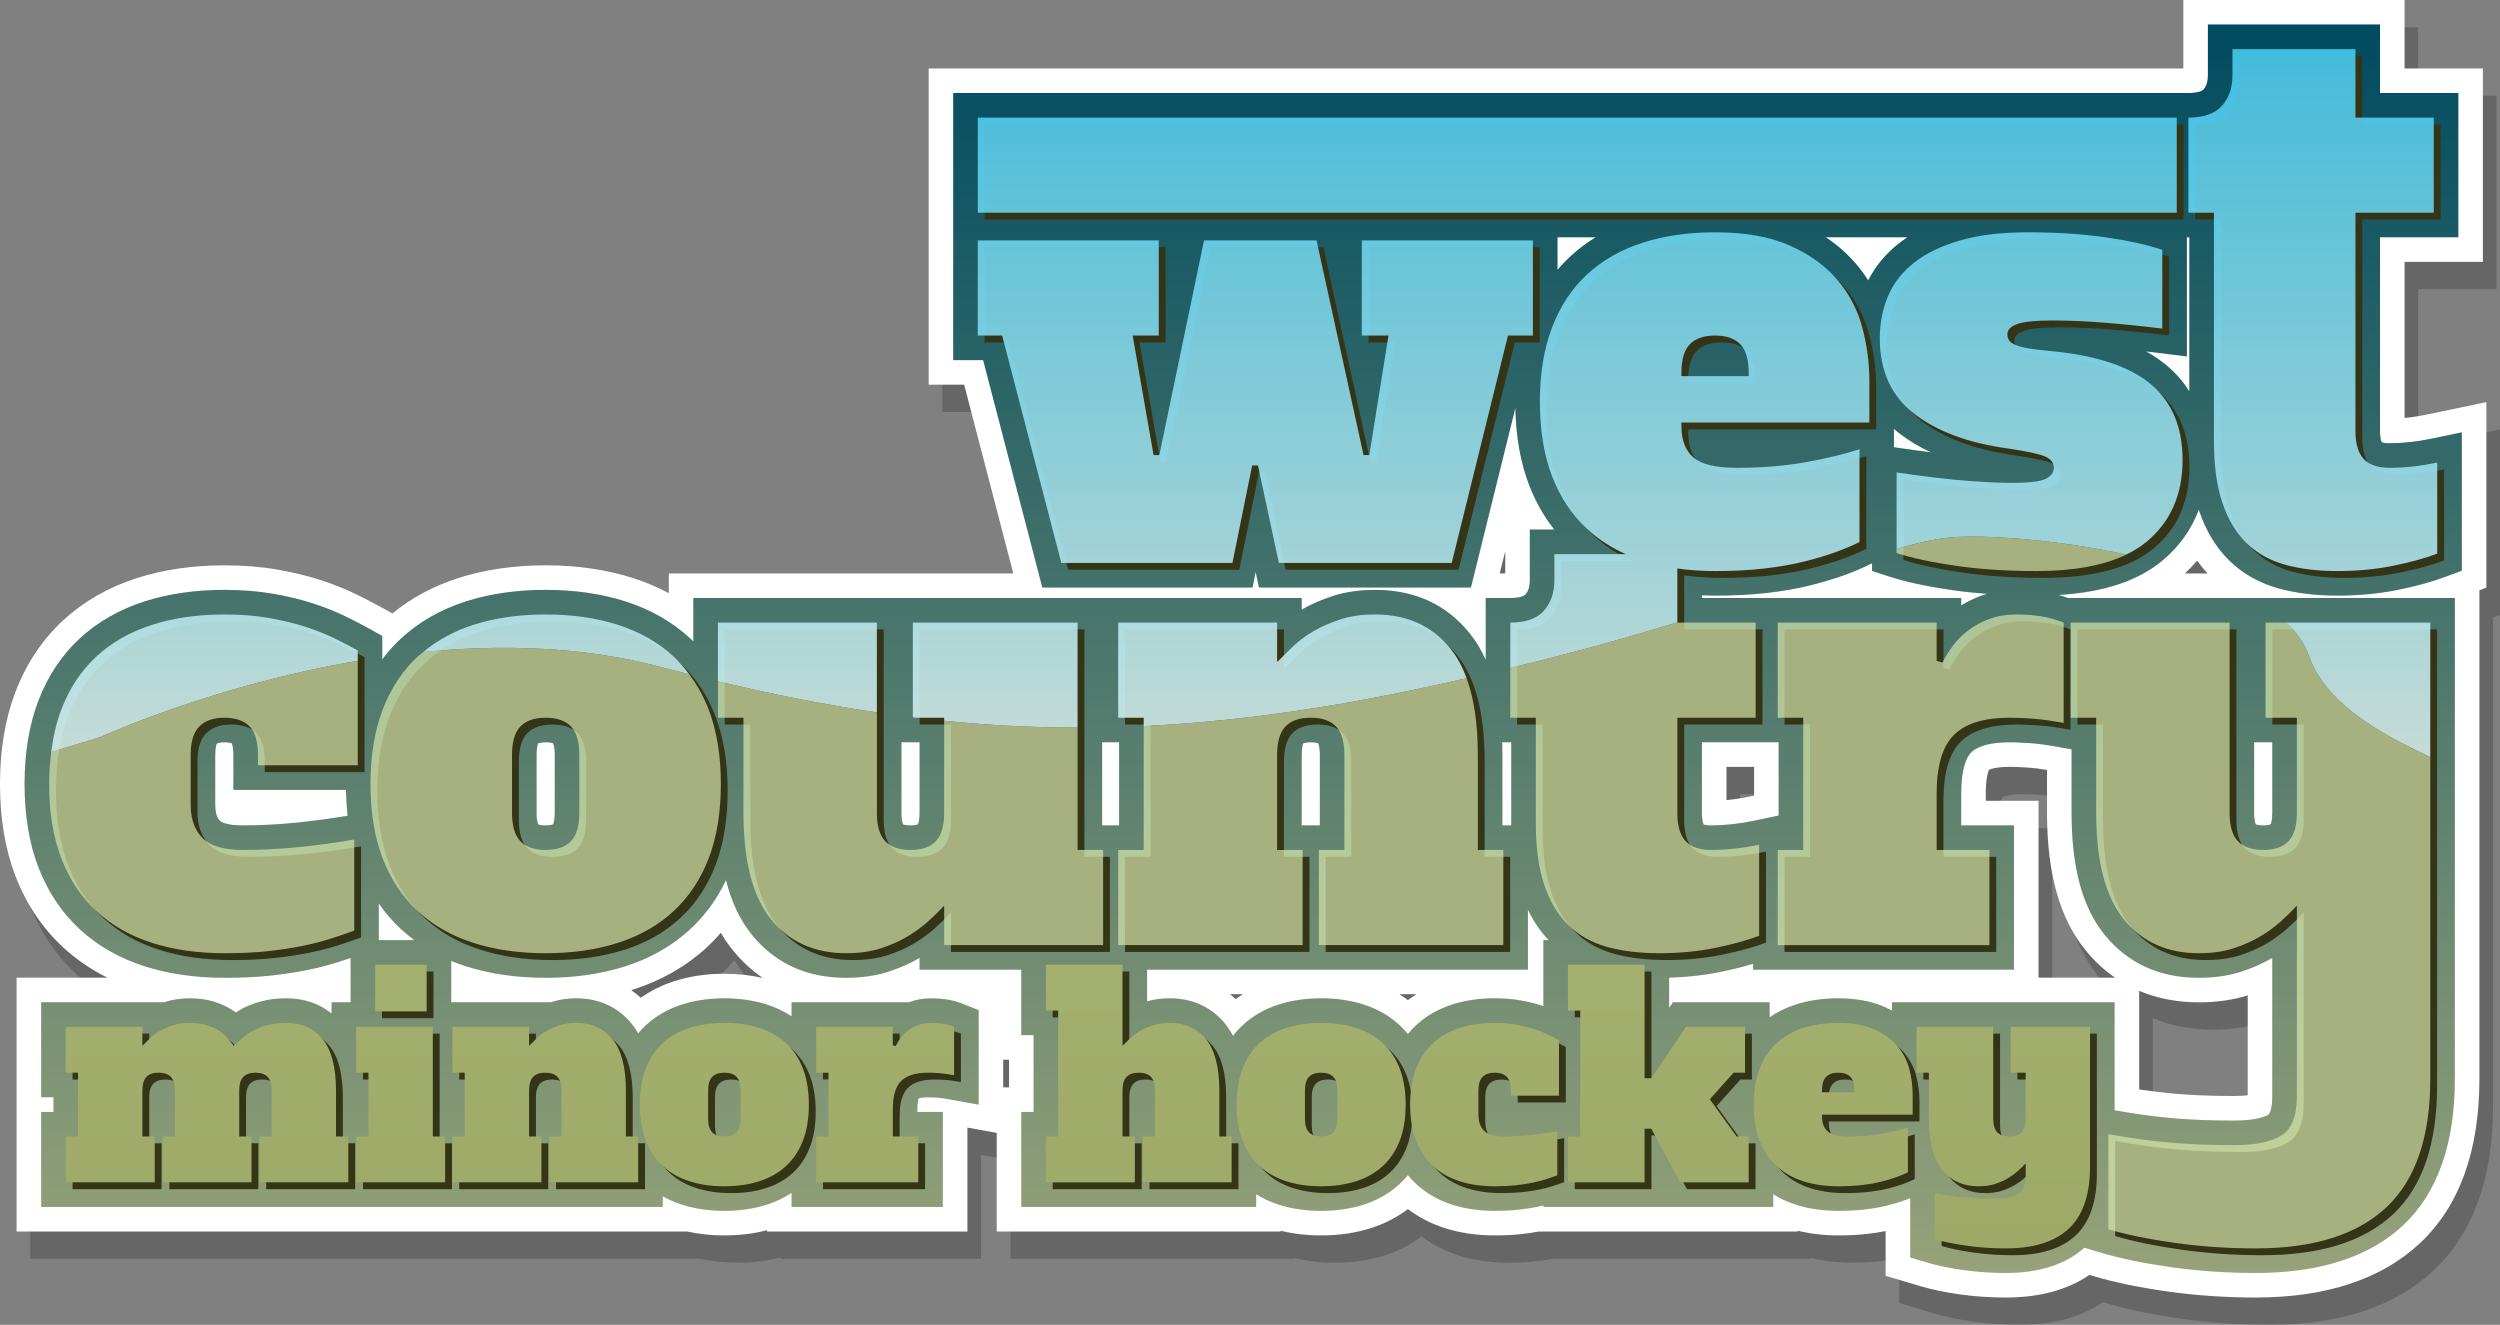
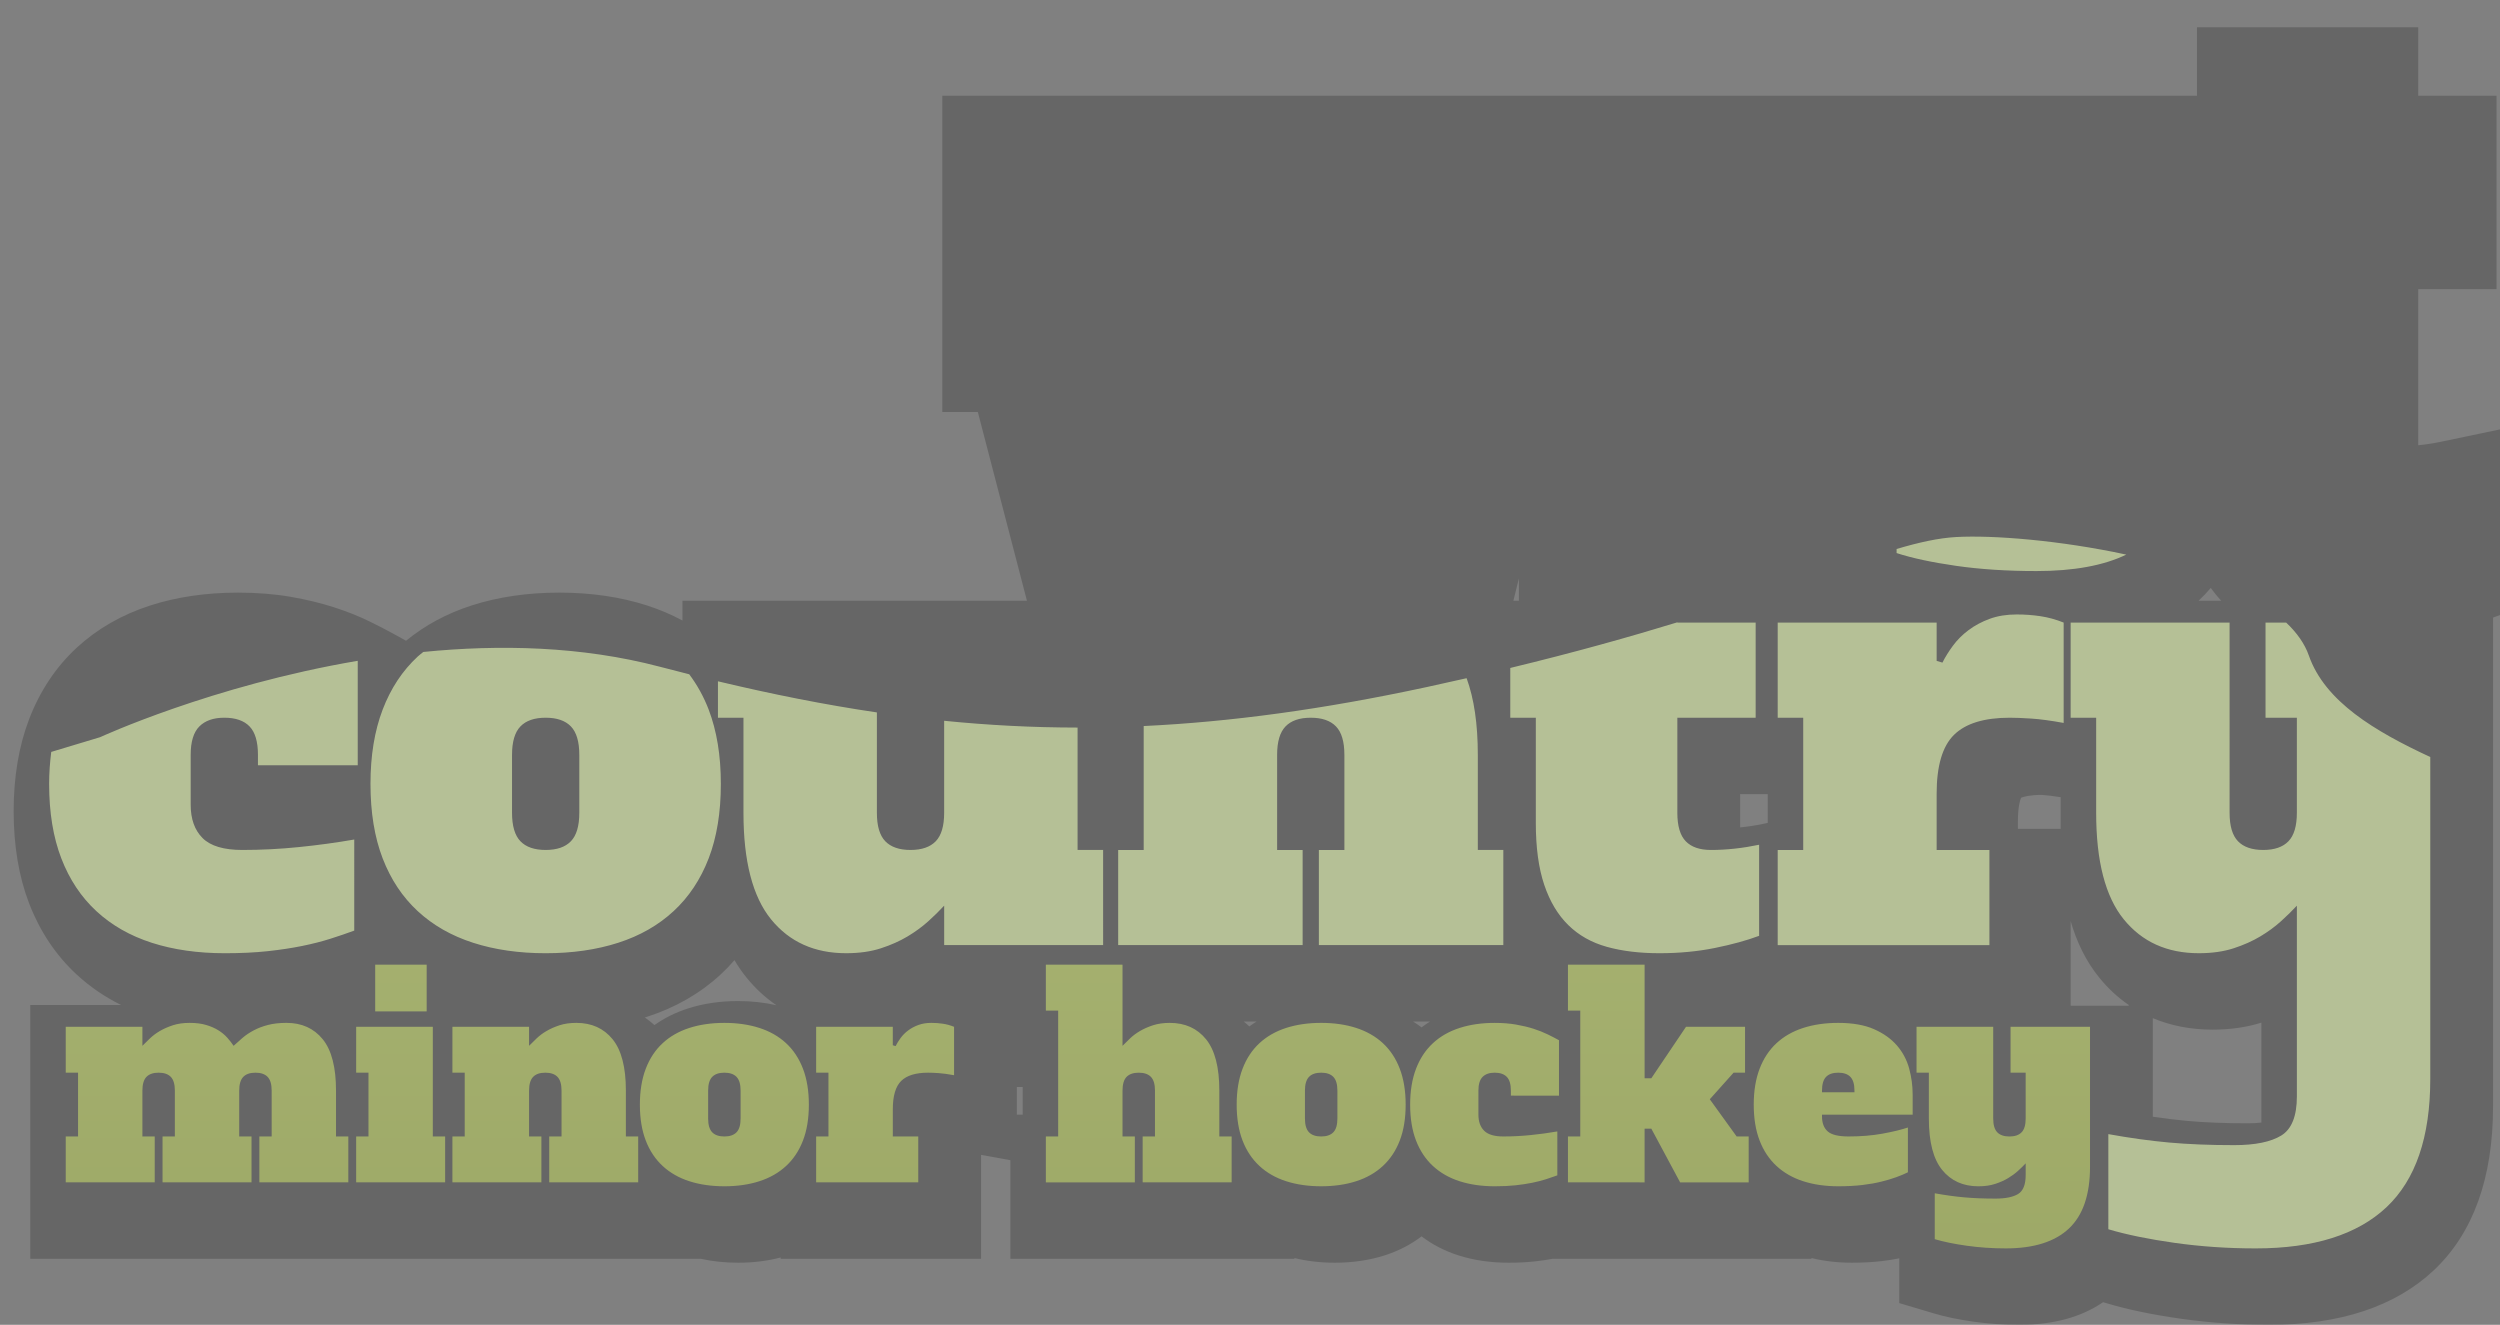
<svg xmlns="http://www.w3.org/2000/svg" version="1.1" id="Layer_3_copy" x="0px" y="0px" width="366.339px" height="194.134px" viewBox="0 0 366.339 194.134" enable-background="new 0 0 366.339 194.134" xml:space="preserve">
  <rect x="0" y="0" width="366.339" height="194.134" fill="#808080" stroke="none" />
-   <path opacity="0.2" d="M332.536,194.134c-4.392,0-8.719-0.295-12.86-0.878c-4.169-0.588-7.797-1.337-10.784-2.227l-0.715-0.212  c-3.217,2.203-7.327,3.317-12.252,3.317c-2.293,0-4.555-0.155-6.723-0.459c-2.227-0.314-4.105-0.704-5.747-1.193l-5.144-1.531  v-6.559c-0.808,0.163-1.669,0.299-2.572,0.406c-1.315,0.156-2.787,0.235-4.373,0.235c-2.086,0-4.071-0.23-5.921-0.685v0.111h-37.924  c-0.827,0.155-1.725,0.286-2.672,0.389c-1.149,0.123-2.423,0.186-3.79,0.186c-2.654,0-5.134-0.365-7.371-1.084  c-1.995-0.641-3.799-1.573-5.38-2.779c-1.583,1.206-3.387,2.138-5.382,2.779c-2.237,0.719-4.703,1.084-7.328,1.084  c-2.086,0-4.07-0.23-5.92-0.685v0.111h-41.622v-14.449l-4.298-0.781v15.23h-29.363v-0.195c-1.942,0.511-4.039,0.769-6.249,0.769  c-1.909,0-3.734-0.193-5.447-0.574H4.433v-37.196h13.303c-2.406-1.195-4.581-2.686-6.498-4.458  c-3.042-2.809-5.389-6.32-6.973-10.433C2.763,128.469,2,123.923,2,118.86c0-4.999,0.76-9.523,2.258-13.448  c1.583-4.147,3.933-7.679,6.982-10.497c3.004-2.776,6.638-4.862,10.802-6.199c3.872-1.245,8.188-1.876,12.828-1.876  c2.78,0,5.383,0.208,7.736,0.617c2.268,0.395,4.38,0.903,6.28,1.513c1.913,0.616,3.68,1.318,5.253,2.087  c1.379,0.675,2.647,1.333,3.771,1.955l1.591,0.881c2.763-2.271,5.995-4.01,9.63-5.178c3.872-1.245,8.188-1.876,12.828-1.876  c4.64,0,8.955,0.631,12.828,1.876c1.846,0.593,3.587,1.333,5.217,2.215V88.03h50.479l-7.197-27.66h-5.203V14.03h183.854V4h32.419  v10.03h11.475v28.34h-11.475v22.872c1.075-0.1,2.182-0.268,3.309-0.504l8.676-1.817V90.12l-1.02,0.382v71.612  c0,10.525-2.922,18.609-8.684,24.03C350.996,191.446,342.887,194.134,332.536,194.134z M315.464,163.641  c1.738,0.26,3.417,0.464,5.015,0.609c2.572,0.235,5.57,0.354,8.911,0.354c0.85,0,1.498-0.047,1.981-0.109v-14.639  c-2.15,0.679-4.56,1.024-7.166,1.024c-3.165,0-6.099-0.571-8.741-1.685V163.641z M149.86,163.334v-4.049h-0.854v4.049H149.86z   M207.068,149.69c0.427,0.269,0.841,0.556,1.24,0.86c0.399-0.304,0.813-0.591,1.24-0.86H207.068z M182.25,149.69  c0.283,0.228,0.559,0.467,0.825,0.719c0.341-0.252,0.691-0.492,1.052-0.719H182.25z M94.492,149.098  c0.491,0.337,0.962,0.708,1.408,1.112c1.468-1.042,3.115-1.859,4.92-2.438c2.233-0.719,4.699-1.083,7.326-1.083  c1.976,0,3.862,0.207,5.628,0.616c-1.62-1.106-3.088-2.461-4.384-4.058c-0.642-0.79-1.229-1.641-1.763-2.55  c-0.641,0.742-1.321,1.445-2.039,2.109c-3.003,2.775-6.637,4.861-10.802,6.2C94.689,149.037,94.59,149.067,94.492,149.098z   M311.931,147.262c-1.596-1.098-3.044-2.44-4.323-4.017c-3.8-4.681-5.646-11.267-5.646-20.135v-6.29  c-1.086-0.176-2.01-0.289-2.757-0.339c-1.11-0.074-2.022-0.111-2.709-0.111c-1.761,0-2.706,0.266-3.05,0.425  c-0.139,0.322-0.461,1.311-0.461,3.51v1.045h7.734v25.912H311.931z M254.991,121.242c1.075-0.1,2.182-0.268,3.309-0.504l0.736-0.154  v-4.213h-4.045V121.242z M325.485,88.03c-0.543-0.588-1.054-1.214-1.531-1.876c-0.552,0.654-1.146,1.279-1.784,1.876H325.485z   M222.572,88.03v-3.268l-0.809,3.268H222.572z" />
-   <path fill="#FFFFFF" d="M330.536,190.134c-4.392,0-8.719-0.295-12.86-0.878c-4.169-0.588-7.797-1.337-10.784-2.227l-0.715-0.212  c-3.217,2.203-7.327,3.317-12.252,3.317c-2.293,0-4.555-0.155-6.723-0.459c-2.227-0.314-4.105-0.704-5.747-1.193l-5.144-1.531  v-6.559c-0.808,0.163-1.669,0.299-2.572,0.406c-1.315,0.156-2.787,0.235-4.373,0.235c-2.086,0-4.071-0.23-5.921-0.685v0.111h-37.924  c-0.827,0.155-1.725,0.286-2.672,0.389c-1.149,0.123-2.423,0.186-3.79,0.186c-2.654,0-5.134-0.365-7.371-1.084  c-1.995-0.641-3.799-1.573-5.38-2.779c-1.583,1.206-3.387,2.138-5.382,2.779c-2.237,0.719-4.703,1.084-7.328,1.084  c-2.086,0-4.07-0.23-5.92-0.685v0.111h-41.622v-14.449l-4.298-0.781v15.23h-29.363v-0.195c-1.942,0.511-4.039,0.769-6.249,0.769  c-1.909,0-3.734-0.193-5.447-0.574H2.433v-37.196h13.303c-2.406-1.195-4.581-2.686-6.498-4.458  c-3.042-2.809-5.389-6.32-6.973-10.433C0.763,124.469,0,119.923,0,114.86c0-4.999,0.76-9.523,2.258-13.448  c1.583-4.147,3.933-7.679,6.982-10.497c3.004-2.776,6.638-4.862,10.802-6.199c3.872-1.245,8.188-1.876,12.828-1.876  c2.78,0,5.383,0.208,7.736,0.617c2.268,0.395,4.38,0.903,6.28,1.513c1.913,0.616,3.68,1.318,5.253,2.087  c1.379,0.675,2.647,1.333,3.771,1.955l1.591,0.881c2.763-2.271,5.995-4.01,9.63-5.178c3.872-1.245,8.188-1.876,12.828-1.876  c4.64,0,8.955,0.631,12.828,1.876c1.846,0.593,3.587,1.333,5.217,2.215V84.03h50.479l-7.197-27.66h-5.203V10.03h183.854V0h32.419  v10.03h11.475v28.34h-11.475v22.872c1.075-0.1,2.182-0.268,3.309-0.504l8.676-1.817V86.12l-1.02,0.382v71.612  c0,10.525-2.922,18.609-8.684,24.03C348.996,187.446,340.887,190.134,330.536,190.134z M313.464,159.641  c1.738,0.26,3.417,0.464,5.015,0.609c2.572,0.235,5.57,0.354,8.911,0.354c0.85,0,1.498-0.047,1.981-0.109v-14.639  c-2.15,0.679-4.56,1.024-7.166,1.024c-3.165,0-6.099-0.571-8.741-1.685V159.641z M147.86,159.334v-4.049h-0.854v4.049H147.86z   M205.068,145.69c0.427,0.269,0.841,0.556,1.24,0.86c0.399-0.304,0.813-0.591,1.24-0.86H205.068z M180.25,145.69  c0.283,0.228,0.559,0.467,0.825,0.719c0.341-0.252,0.691-0.492,1.052-0.719H180.25z M92.492,145.098  c0.491,0.337,0.962,0.708,1.408,1.112c1.468-1.042,3.115-1.859,4.92-2.438c2.233-0.719,4.699-1.083,7.326-1.083  c1.976,0,3.862,0.207,5.628,0.616c-1.62-1.106-3.088-2.461-4.384-4.058c-0.642-0.79-1.229-1.641-1.763-2.55  c-0.641,0.742-1.321,1.445-2.039,2.109c-3.003,2.775-6.637,4.861-10.802,6.2C92.689,145.037,92.59,145.067,92.492,145.098z   M309.931,143.262c-1.596-1.098-3.044-2.44-4.323-4.017c-3.8-4.681-5.646-11.267-5.646-20.135v-6.29  c-1.086-0.176-2.01-0.289-2.757-0.339c-1.11-0.074-2.022-0.111-2.709-0.111c-1.761,0-2.706,0.266-3.05,0.425  c-0.139,0.322-0.461,1.311-0.461,3.51v1.045h7.734v25.912H309.931z M252.991,117.242c1.075-0.1,2.182-0.268,3.309-0.504l0.736-0.154  v-4.213h-4.045V117.242z M323.485,84.03c-0.543-0.588-1.054-1.214-1.531-1.876c-0.552,0.654-1.146,1.279-1.784,1.876H323.485z   M220.572,84.03v-3.268l-0.809,3.268H220.572z" />
+   <path opacity="0.2" d="M332.536,194.134c-4.392,0-8.719-0.295-12.86-0.878c-4.169-0.588-7.797-1.337-10.784-2.227l-0.715-0.212  c-3.217,2.203-7.327,3.317-12.252,3.317c-2.293,0-4.555-0.155-6.723-0.459c-2.227-0.314-4.105-0.704-5.747-1.193l-5.144-1.531  v-6.559c-0.808,0.163-1.669,0.299-2.572,0.406c-1.315,0.156-2.787,0.235-4.373,0.235c-2.086,0-4.071-0.23-5.921-0.685v0.111h-37.924  c-0.827,0.155-1.725,0.286-2.672,0.389c-1.149,0.123-2.423,0.186-3.79,0.186c-2.654,0-5.134-0.365-7.371-1.084  c-1.995-0.641-3.799-1.573-5.38-2.779c-1.583,1.206-3.387,2.138-5.382,2.779c-2.237,0.719-4.703,1.084-7.328,1.084  c-2.086,0-4.07-0.23-5.92-0.685v0.111h-41.622v-14.449l-4.298-0.781v15.23h-29.363v-0.195c-1.942,0.511-4.039,0.769-6.249,0.769  c-1.909,0-3.734-0.193-5.447-0.574H4.433v-37.196h13.303c-2.406-1.195-4.581-2.686-6.498-4.458  c-3.042-2.809-5.389-6.32-6.973-10.433C2.763,128.469,2,123.923,2,118.86c0-4.999,0.76-9.523,2.258-13.448  c1.583-4.147,3.933-7.679,6.982-10.497c3.004-2.776,6.638-4.862,10.802-6.199c3.872-1.245,8.188-1.876,12.828-1.876  c2.78,0,5.383,0.208,7.736,0.617c2.268,0.395,4.38,0.903,6.28,1.513c1.913,0.616,3.68,1.318,5.253,2.087  c1.379,0.675,2.647,1.333,3.771,1.955l1.591,0.881c2.763-2.271,5.995-4.01,9.63-5.178c3.872-1.245,8.188-1.876,12.828-1.876  c4.64,0,8.955,0.631,12.828,1.876c1.846,0.593,3.587,1.333,5.217,2.215V88.03h50.479l-7.197-27.66h-5.203V14.03h183.854V4h32.419  v10.03h11.475v28.34h-11.475v22.872c1.075-0.1,2.182-0.268,3.309-0.504l8.676-1.817V90.12l-1.02,0.382v71.612  c0,10.525-2.922,18.609-8.684,24.03C350.996,191.446,342.887,194.134,332.536,194.134z M315.464,163.641  c1.738,0.26,3.417,0.464,5.015,0.609c2.572,0.235,5.57,0.354,8.911,0.354c0.85,0,1.498-0.047,1.981-0.109v-14.639  c-2.15,0.679-4.56,1.024-7.166,1.024c-3.165,0-6.099-0.571-8.741-1.685V163.641z M149.86,163.334v-4.049h-0.854v4.049H149.86z   M207.068,149.69c0.427,0.269,0.841,0.556,1.24,0.86c0.399-0.304,0.813-0.591,1.24-0.86H207.068z M182.25,149.69  c0.283,0.228,0.559,0.467,0.825,0.719c0.341-0.252,0.691-0.492,1.052-0.719H182.25z M94.492,149.098  c0.491,0.337,0.962,0.708,1.408,1.112c1.468-1.042,3.115-1.859,4.92-2.438c2.233-0.719,4.699-1.083,7.326-1.083  c1.976,0,3.862,0.207,5.628,0.616c-1.62-1.106-3.088-2.461-4.384-4.058c-0.642-0.79-1.229-1.641-1.763-2.55  c-0.641,0.742-1.321,1.445-2.039,2.109c-3.003,2.775-6.637,4.861-10.802,6.2C94.689,149.037,94.59,149.067,94.492,149.098z   M311.931,147.262c-1.596-1.098-3.044-2.44-4.323-4.017c-3.8-4.681-5.646-11.267-5.646-20.135v-6.29  c-1.086-0.176-2.01-0.289-2.757-0.339c-1.761,0-2.706,0.266-3.05,0.425  c-0.139,0.322-0.461,1.311-0.461,3.51v1.045h7.734v25.912H311.931z M254.991,121.242c1.075-0.1,2.182-0.268,3.309-0.504l0.736-0.154  v-4.213h-4.045V121.242z M325.485,88.03c-0.543-0.588-1.054-1.214-1.531-1.876c-0.552,0.654-1.146,1.279-1.784,1.876H325.485z   M222.572,88.03v-3.268l-0.809,3.268H222.572z" />
  <linearGradient id="SVGID_1_" gradientUnits="userSpaceOnUse" x1="182.169" y1="186.534" x2="182.169" y2="3.6">
    <stop offset="0" style="stop-color:#D7E7AC" />
    <stop offset="1" style="stop-color:#006B89" />
  </linearGradient>
-   <path fill="url(#SVGID_1_)" d="M330.536,186.534c-4.226,0-8.384-0.284-12.359-0.843c-3.989-0.563-7.44-1.273-10.258-2.112  l-2.491-0.742c-2.733,2.453-6.602,3.697-11.503,3.697c-2.125,0-4.218-0.143-6.221-0.424c-2.047-0.289-3.754-0.641-5.221-1.078  l-2.572-0.766v-8.691c-0.262,0.106-0.533,0.209-0.813,0.311c-0.749,0.271-1.605,0.528-2.543,0.762  c-0.965,0.241-2.054,0.435-3.238,0.575c-1.175,0.139-2.503,0.21-3.95,0.21c-2.252,0-4.348-0.307-6.228-0.911  c-1.189-0.382-2.29-0.89-3.293-1.518v1.855h-33.685v-0.217c-0.303,0.073-0.613,0.142-0.933,0.207  c-0.842,0.171-1.773,0.313-2.768,0.42c-1.02,0.109-2.163,0.165-3.401,0.165c-2.279,0-4.389-0.307-6.269-0.911  c-2.025-0.65-3.795-1.667-5.257-3.019c-0.438-0.405-0.848-0.84-1.226-1.303c-0.378,0.463-0.787,0.898-1.226,1.304  c-1.465,1.353-3.233,2.368-5.258,3.018c-1.881,0.604-3.976,0.911-6.227,0.911c-2.252,0-4.348-0.307-6.228-0.911  c-1.188-0.382-2.289-0.89-3.292-1.518v1.854h-34.423v-13.924h1.804v-11.25h-1.804v-9.594h-14.902v-1.73  c-1.345,0.795-2.874,1.474-4.55,2.021c-1.829,0.597-3.921,0.9-6.216,0.9c-5.764,0-10.407-2.121-13.803-6.304  c-1.733-2.136-2.993-4.789-3.793-8.012c-1.326,2.785-3.086,5.199-5.247,7.196c-2.615,2.417-5.798,4.239-9.46,5.417  c-3.516,1.13-7.461,1.703-11.727,1.703c-4.268,0-8.213-0.573-11.727-1.703c-0.722-0.232-1.425-0.489-2.109-0.771v6.055h14.614  c0.047-0.016,0.095-0.032,0.144-0.048c1.069-0.349,2.272-0.526,3.577-0.526c3.319,0,6.122,1.29,8.104,3.729  c0.354,0.435,0.672,0.904,0.956,1.408c0.356-0.428,0.738-0.831,1.146-1.208c1.462-1.352,3.231-2.367,5.258-3.018  c1.878-0.604,3.974-0.911,6.226-0.911c2.251,0,4.346,0.307,6.227,0.911c1.32,0.424,2.532,1.004,3.622,1.73v-2.067h17.221  c0.043-0.016,0.085-0.032,0.128-0.047c0.952-0.349,2.011-0.527,3.143-0.527c0.749,0,1.494,0.055,2.215,0.163  c0.819,0.123,1.641,0.348,2.443,0.669l2.263,0.905v13.844l-4.243-0.771c-0.766-0.139-1.395-0.226-1.872-0.258  c-0.518-0.034-0.951-0.053-1.298-0.053c-0.813,0-1.216,0.114-1.373,0.176c-0.066,0.181-0.193,0.649-0.193,1.595v0.377h3.731v13.924  h-22.164v-2.067c-1.09,0.727-2.302,1.307-3.622,1.73c-1.881,0.604-3.976,0.911-6.227,0.911c-2.252,0-4.348-0.307-6.228-0.911  c-0.997-0.32-1.933-0.729-2.801-1.224v1.561H6.033v-13.924h1.804v-2.147H6.033v-13.924h18.042c0.048-0.016,0.096-0.032,0.144-0.048  c1.069-0.349,2.272-0.526,3.577-0.526c1.275,0,2.438,0.155,3.454,0.459c0.981,0.295,1.871,0.688,2.645,1.167  c0.226,0.141,0.444,0.288,0.653,0.442c0.295-0.188,0.603-0.368,0.922-0.538c0.862-0.459,1.826-0.83,2.869-1.104  c1.074-0.283,2.3-0.426,3.643-0.426c2.556,0,4.805,0.764,6.609,2.229v-1.655h2.788v-6.49c-0.605,0.207-1.229,0.412-1.864,0.614  c-1.368,0.436-2.896,0.826-4.538,1.159c-1.629,0.331-3.441,0.606-5.387,0.816c-1.968,0.211-4.2,0.318-6.635,0.318  c-4.323,0-8.297-0.573-11.812-1.703c-3.663-1.177-6.846-3-9.46-5.417c-2.635-2.433-4.673-5.49-6.058-9.084  C4.282,123.59,3.6,119.479,3.6,114.86c0-4.558,0.68-8.651,2.021-12.164c1.384-3.625,3.424-6.699,6.063-9.138  c2.616-2.417,5.798-4.239,9.459-5.416c3.515-1.13,7.46-1.703,11.727-1.703c2.573,0,4.968,0.189,7.119,0.563  c2.106,0.366,4.056,0.835,5.796,1.394c1.746,0.562,3.352,1.199,4.772,1.894c1.317,0.645,2.531,1.274,3.607,1.87l1.854,1.028v3.43  c0.829-1.11,1.747-2.131,2.753-3.061c2.617-2.417,5.799-4.239,9.459-5.416c3.515-1.13,7.46-1.703,11.727-1.703  c4.266,0,8.211,0.573,11.727,1.703c3.66,1.176,6.842,2.998,9.459,5.415c0.155,0.143,0.308,0.289,0.459,0.436V87.63h89.14v1.707  c1.347-0.779,2.877-1.45,4.547-1.996c1.83-0.598,3.922-0.901,6.218-0.901c5.762,0,10.405,2.121,13.803,6.303  c0.938,1.157,1.738,2.465,2.401,3.933V87.63h3.6c1.305,0,2.004-0.267,2.224-0.517c0.274-0.313,0.637-0.865,0.637-2.088V77.6h3.585  c-1.515-1.911-2.749-4.094-3.685-6.523c-1.254-3.256-1.932-7.053-2.017-11.296l-6.511,26.31h-31.058L184,83.822l-0.459,2.269  h-30.803l-8.67-33.32h-4.387V13.63h180.993c1.305,0,2.004-0.267,2.224-0.517c0.274-0.313,0.637-0.865,0.637-2.088V3.6h25.22v10.03  h11.475v21.14h-11.475v28.34c0,1.301,0.251,1.697,0.253,1.701c0.025,0.005,0.359,0.139,1.077,0.139c2.009,0,4.135-0.231,6.316-0.688  l4.338-0.909v20.272l-2.336,0.876c-1.984,0.744-4.357,1.397-7.052,1.942c-2.744,0.555-5.716,0.836-8.832,0.836  c-3.202,0-6.114-0.359-8.658-1.067c-2.819-0.784-5.245-2.159-7.209-4.087c-1.931-1.894-3.418-4.36-4.417-7.328  c-0.012-0.036-0.024-0.073-0.036-0.109c-1.063,2.865-2.813,5.333-5.239,7.377c-3.604,3.035-8.63,4.72-15.305,5.12  c0.469,0.129,0.937,0.277,1.401,0.444h56.663v70.484c0,9.492-2.54,16.694-7.551,21.407  C347.219,184.175,339.941,186.534,330.536,186.534z M309.865,162.697c2.904,0.52,5.691,0.903,8.289,1.139  c2.683,0.245,5.79,0.368,9.236,0.368c3.112,0,4.474-0.548,5.009-0.875c0.147-0.09,0.572-0.775,0.572-2.666V140.36  c-1.345,0.795-2.874,1.474-4.55,2.021c-1.829,0.597-3.921,0.9-6.216,0.9c-5.764,0-10.407-2.121-13.803-6.304  c-3.258-4.013-4.842-9.857-4.842-17.866v-9.305l-1.806-0.328c-1.726-0.314-3.177-0.512-4.312-0.587  c-1.19-0.079-2.182-0.119-2.948-0.119c-2.706,0-4.655,0.51-5.637,1.475c-0.55,0.541-1.474,2.048-1.474,6.06v4.645h7.734v21.14  h-38.224v-0.866c-1.482,0.451-3.125,0.859-4.908,1.22c-2.319,0.469-4.801,0.743-7.395,0.816v4.424l0.554-0.821h14.166v2.206  c1.142-0.792,2.422-1.418,3.827-1.87c1.878-0.604,3.974-0.911,6.226-0.911c2.599,0,4.854,0.414,6.702,1.229  c0.407,0.18,0.8,0.374,1.178,0.581v-1.236h32.619V162.697z M171.418,146.288c3.319,0,6.122,1.29,8.104,3.729  c0.438,0.539,0.822,1.13,1.154,1.774c0.437-0.566,0.916-1.091,1.438-1.574c1.462-1.352,3.231-2.367,5.258-3.018  c1.878-0.604,3.974-0.911,6.226-0.911c2.251,0,4.346,0.307,6.227,0.911c2.023,0.65,3.792,1.665,5.256,3.016  c0.439,0.406,0.849,0.843,1.228,1.308c0.379-0.465,0.788-0.901,1.227-1.307c1.462-1.352,3.231-2.367,5.258-3.018  c1.878-0.604,3.974-0.911,6.226-0.911c1.349,0,2.611,0.101,3.754,0.299c1.102,0.192,2.127,0.439,3.047,0.735  c0.115,0.037,0.229,0.074,0.342,0.113v-9.675h0.768c-1.198-1.256-2.214-2.745-3.036-4.446v8.776h-55.804v4.647  C169.095,146.439,170.213,146.288,171.418,146.288z M60.702,137.76c-0.674-0.5-1.317-1.033-1.93-1.599  c-1.216-1.124-2.306-2.38-3.263-3.761v5.36H60.702z M330.31,119.11c0,1.301,0.251,1.697,0.253,1.701  c0.023,0.005,0.357,0.139,1.077,0.139c0.71,0,1.043-0.13,1.111-0.179c-0.005-0.009,0.22-0.432,0.22-1.661v-10.34h-2.661V119.11z   M249.391,119.11c0,1.301,0.251,1.697,0.253,1.701c0.025,0.005,0.359,0.139,1.077,0.139c2.009,0,4.135-0.231,6.316-0.688  l3.598-0.753v-10.738h-11.244V119.11z M221.453,120.95c-0.001-0.131-0.001-12.18-0.001-12.18h-1.328  c0.019,0.6,0.028,1.213,0.028,1.84v10.34H221.453z M193.403,120.95v-10.34c0-1.301-0.252-1.698-0.254-1.702  c-0.022-0.003-0.354-0.138-1.076-0.138c-0.706,0-1.041,0.129-1.109,0.177c0.004,0.01-0.221,0.431-0.221,1.663v10.34H193.403z   M163.993,120.95v-12.18h-2.49v12.18H163.993z M132.092,119.11c0,1.301,0.251,1.697,0.253,1.701  c0.023,0.005,0.357,0.139,1.077,0.139c0.71,0,1.043-0.13,1.111-0.179c-0.006-0.009,0.22-0.431,0.22-1.661v-10.34h-2.661V119.11z   M78.849,108.949c0.004,0.01-0.221,0.431-0.221,1.662v8.5c0,1.301,0.251,1.697,0.253,1.701c0.023,0.005,0.357,0.139,1.077,0.139  c0.71,0,1.043-0.13,1.111-0.179c-0.006-0.009,0.22-0.431,0.22-1.661v-8.5c0-1.302-0.253-1.699-0.255-1.703  c-0.021-0.003-0.354-0.137-1.076-0.137C79.25,108.771,78.917,108.9,78.849,108.949z M31.763,108.989c0.008,0-0.223,0.4-0.223,1.621  v7.31c0,1.654,0.517,2.17,0.687,2.34c0.118,0.118,0.814,0.689,3.278,0.689c2.652,0,5.332-0.137,7.963-0.406  c2.566-0.262,5.077-0.601,7.472-1.01c-0.137-1.221-0.218-2.486-0.243-3.794H34.2v-5.13c0-1.302-0.252-1.699-0.254-1.703  c-0.022-0.003-0.355-0.137-1.075-0.137C32.173,108.771,31.847,108.907,31.763,108.989C31.762,108.989,31.762,108.989,31.763,108.989  z M287.385,87.63v1.085c0.903-0.558,1.889-1.034,2.941-1.418c0.274-0.101,0.554-0.192,0.839-0.275  c-1.758-0.131-3.443-0.313-5.046-0.544c-3.781-0.544-6.828-1.201-9.313-2.009l-2.486-0.809v-1.125l-0.229,0.114  c-1.143,0.572-2.46,1.128-3.915,1.654c-1.434,0.519-3.082,1.012-4.896,1.466c-1.842,0.46-3.938,0.832-6.23,1.103  c-2.285,0.27-4.887,0.407-7.734,0.407c-0.648,0-1.29-0.013-1.925-0.04v0.39h11.475H287.385z M278.444,65.668  c1.61,0.237,3.113,0.442,4.505,0.617c-1.716-0.799-3.266-1.731-4.638-2.793c-0.271-0.208-0.532-0.422-0.785-0.642v2.669h-0.092  L278.444,65.668z M314.456,51.49c1.102,0.605,2.101,1.284,3.002,2.035c1.345,1.123,2.466,2.404,3.358,3.836v-22.59h-0.365v17.458  l-4.047-0.506C315.759,51.642,315.109,51.564,314.456,51.49z M267.538,34.771c1.672,1.108,3.129,2.38,4.356,3.806  c0.688,0.799,1.312,1.639,1.867,2.516c1.035-2.062,2.537-3.88,4.478-5.414c0.399-0.315,0.818-0.618,1.259-0.908H267.538z   M228.226,39.551c0.596-0.705,1.23-1.369,1.904-1.992c1.127-1.041,2.359-1.972,3.689-2.788h-5.594V39.551z" />
-   <path opacity="0.3" d="M330.536,186.534c-4.226,0-8.384-0.284-12.359-0.843c-3.989-0.563-7.44-1.273-10.258-2.112l-2.491-0.742  c-2.733,2.453-6.602,3.697-11.503,3.697c-2.125,0-4.218-0.143-6.221-0.424c-2.047-0.289-3.754-0.641-5.221-1.078l-2.572-0.766  v-8.691c-0.262,0.106-0.533,0.209-0.813,0.311c-0.749,0.271-1.605,0.528-2.543,0.762c-0.965,0.241-2.054,0.435-3.238,0.575  c-1.175,0.139-2.503,0.21-3.95,0.21c-2.252,0-4.348-0.307-6.228-0.911c-1.189-0.382-2.29-0.89-3.293-1.518v1.855h-33.685v-0.217  c-0.303,0.073-0.613,0.142-0.933,0.207c-0.842,0.171-1.773,0.313-2.768,0.42c-1.02,0.109-2.163,0.165-3.401,0.165  c-2.279,0-4.389-0.307-6.269-0.911c-2.025-0.65-3.795-1.667-5.257-3.019c-0.438-0.405-0.848-0.84-1.226-1.303  c-0.378,0.463-0.787,0.898-1.226,1.304c-1.465,1.353-3.233,2.368-5.258,3.018c-1.881,0.604-3.976,0.911-6.227,0.911  c-2.252,0-4.348-0.307-6.228-0.911c-1.188-0.382-2.289-0.89-3.292-1.518v1.854h-34.423v-13.924h1.804v-11.25h-1.804v-9.594h-14.902  v-1.73c-1.345,0.795-2.874,1.474-4.55,2.021c-1.829,0.597-3.921,0.9-6.216,0.9c-5.764,0-10.407-2.121-13.803-6.304  c-1.733-2.136-2.993-4.789-3.793-8.012c-1.326,2.785-3.086,5.199-5.247,7.196c-2.615,2.417-5.798,4.239-9.46,5.417  c-3.516,1.13-7.461,1.703-11.727,1.703c-4.268,0-8.213-0.573-11.727-1.703c-0.722-0.232-1.425-0.489-2.109-0.771v6.055h14.614  c0.047-0.016,0.095-0.032,0.144-0.048c1.069-0.349,2.272-0.526,3.577-0.526c3.319,0,6.122,1.29,8.104,3.729  c0.354,0.435,0.672,0.904,0.956,1.408c0.356-0.428,0.738-0.831,1.146-1.208c1.462-1.352,3.231-2.367,5.258-3.018  c1.878-0.604,3.974-0.911,6.226-0.911c2.251,0,4.346,0.307,6.227,0.911c1.32,0.424,2.532,1.004,3.622,1.73v-2.067h17.221  c0.043-0.016,0.085-0.032,0.128-0.047c0.952-0.349,2.011-0.527,3.143-0.527c0.749,0,1.494,0.055,2.215,0.163  c0.819,0.123,1.641,0.348,2.443,0.669l2.263,0.905v13.844l-4.243-0.771c-0.766-0.139-1.395-0.226-1.872-0.258  c-0.518-0.034-0.951-0.053-1.298-0.053c-0.813,0-1.216,0.114-1.373,0.176c-0.066,0.181-0.193,0.649-0.193,1.595v0.377h3.731v13.924  h-22.164v-2.067c-1.09,0.727-2.302,1.307-3.622,1.73c-1.881,0.604-3.976,0.911-6.227,0.911c-2.252,0-4.348-0.307-6.228-0.911  c-0.997-0.32-1.933-0.729-2.801-1.224v1.561H6.033v-13.924h1.804v-2.147H6.033v-13.924h18.042c0.048-0.016,0.096-0.032,0.144-0.048  c1.069-0.349,2.272-0.526,3.577-0.526c1.275,0,2.438,0.155,3.454,0.459c0.981,0.295,1.871,0.688,2.645,1.167  c0.226,0.141,0.444,0.288,0.653,0.442c0.295-0.188,0.603-0.368,0.922-0.538c0.862-0.459,1.826-0.83,2.869-1.104  c1.074-0.283,2.3-0.426,3.643-0.426c2.556,0,4.805,0.764,6.609,2.229v-1.655h2.788v-6.49c-0.605,0.207-1.229,0.412-1.864,0.614  c-1.368,0.436-2.896,0.826-4.538,1.159c-1.629,0.331-3.441,0.606-5.387,0.816c-1.968,0.211-4.2,0.318-6.635,0.318  c-4.323,0-8.297-0.573-11.812-1.703c-3.663-1.177-6.846-3-9.46-5.417c-2.635-2.433-4.673-5.49-6.058-9.084  C4.282,123.59,3.6,119.479,3.6,114.86c0-4.558,0.68-8.651,2.021-12.164c1.384-3.625,3.424-6.699,6.063-9.138  c2.616-2.417,5.798-4.239,9.459-5.416c3.515-1.13,7.46-1.703,11.727-1.703c2.573,0,4.968,0.189,7.119,0.563  c2.106,0.366,4.056,0.835,5.796,1.394c1.746,0.562,3.352,1.199,4.772,1.894c1.317,0.645,2.531,1.274,3.607,1.87l1.854,1.028v3.43  c0.829-1.11,1.747-2.131,2.753-3.061c2.617-2.417,5.799-4.239,9.459-5.416c3.515-1.13,7.46-1.703,11.727-1.703  c4.266,0,8.211,0.573,11.727,1.703c3.66,1.176,6.842,2.998,9.459,5.415c0.155,0.143,0.308,0.289,0.459,0.436V87.63h89.14v1.707  c1.347-0.779,2.877-1.45,4.547-1.996c1.83-0.598,3.922-0.901,6.218-0.901c5.762,0,10.405,2.121,13.803,6.303  c0.938,1.157,1.738,2.465,2.401,3.933V87.63h3.6c1.305,0,2.004-0.267,2.224-0.517c0.274-0.313,0.637-0.865,0.637-2.088V77.6h3.585  c-1.515-1.911-2.749-4.094-3.685-6.523c-1.254-3.256-1.932-7.053-2.017-11.296l-6.511,26.31h-31.058L184,83.822l-0.459,2.269  h-30.803l-8.67-33.32h-4.387V13.63h180.993c1.305,0,2.004-0.267,2.224-0.517c0.274-0.313,0.637-0.865,0.637-2.088V3.6h25.22v10.03  h11.475v21.14h-11.475v28.34c0,1.301,0.251,1.697,0.253,1.701c0.025,0.005,0.359,0.139,1.077,0.139c2.009,0,4.135-0.231,6.316-0.688  l4.338-0.909v20.272l-2.336,0.876c-1.984,0.744-4.357,1.397-7.052,1.942c-2.744,0.555-5.716,0.836-8.832,0.836  c-3.202,0-6.114-0.359-8.658-1.067c-2.819-0.784-5.245-2.159-7.209-4.087c-1.931-1.894-3.418-4.36-4.417-7.328  c-0.012-0.036-0.024-0.073-0.036-0.109c-1.063,2.865-2.813,5.333-5.239,7.377c-3.604,3.035-8.63,4.72-15.305,5.12  c0.469,0.129,0.937,0.277,1.401,0.444h56.663v70.484c0,9.492-2.54,16.694-7.551,21.407  C347.219,184.175,339.941,186.534,330.536,186.534z M309.865,162.697c2.904,0.52,5.691,0.903,8.289,1.139  c2.683,0.245,5.79,0.368,9.236,0.368c3.112,0,4.474-0.548,5.009-0.875c0.147-0.09,0.572-0.775,0.572-2.666V140.36  c-1.345,0.795-2.874,1.474-4.55,2.021c-1.829,0.597-3.921,0.9-6.216,0.9c-5.764,0-10.407-2.121-13.803-6.304  c-3.258-4.013-4.842-9.857-4.842-17.866v-9.305l-1.806-0.328c-1.726-0.314-3.177-0.512-4.312-0.587  c-1.19-0.079-2.182-0.119-2.948-0.119c-2.706,0-4.655,0.51-5.637,1.475c-0.55,0.541-1.474,2.048-1.474,6.06v4.645h7.734v21.14  h-38.224v-0.866c-1.482,0.451-3.125,0.859-4.908,1.22c-2.319,0.469-4.801,0.743-7.395,0.816v4.424l0.554-0.821h14.166v2.206  c1.142-0.792,2.422-1.418,3.827-1.87c1.878-0.604,3.974-0.911,6.226-0.911c2.599,0,4.854,0.414,6.702,1.229  c0.407,0.18,0.8,0.374,1.178,0.581v-1.236h32.619V162.697z M171.418,146.288c3.319,0,6.122,1.29,8.104,3.729  c0.438,0.539,0.822,1.13,1.154,1.774c0.437-0.566,0.916-1.091,1.438-1.574c1.462-1.352,3.231-2.367,5.258-3.018  c1.878-0.604,3.974-0.911,6.226-0.911c2.251,0,4.346,0.307,6.227,0.911c2.023,0.65,3.792,1.665,5.256,3.016  c0.439,0.406,0.849,0.843,1.228,1.308c0.379-0.465,0.788-0.901,1.227-1.307c1.462-1.352,3.231-2.367,5.258-3.018  c1.878-0.604,3.974-0.911,6.226-0.911c1.349,0,2.611,0.101,3.754,0.299c1.102,0.192,2.127,0.439,3.047,0.735  c0.115,0.037,0.229,0.074,0.342,0.113v-9.675h0.768c-1.198-1.256-2.214-2.745-3.036-4.446v8.776h-55.804v4.647  C169.095,146.439,170.213,146.288,171.418,146.288z M60.702,137.76c-0.674-0.5-1.317-1.033-1.93-1.599  c-1.216-1.124-2.306-2.38-3.263-3.761v5.36H60.702z M330.31,119.11c0,1.301,0.251,1.697,0.253,1.701  c0.023,0.005,0.357,0.139,1.077,0.139c0.71,0,1.043-0.13,1.111-0.179c-0.005-0.009,0.22-0.432,0.22-1.661v-10.34h-2.661V119.11z   M249.391,119.11c0,1.301,0.251,1.697,0.253,1.701c0.025,0.005,0.359,0.139,1.077,0.139c2.009,0,4.135-0.231,6.316-0.688  l3.598-0.753v-10.738h-11.244V119.11z M221.453,120.95c-0.001-0.131-0.001-12.18-0.001-12.18h-1.328  c0.019,0.6,0.028,1.213,0.028,1.84v10.34H221.453z M193.403,120.95v-10.34c0-1.301-0.252-1.698-0.254-1.702  c-0.022-0.003-0.354-0.138-1.076-0.138c-0.706,0-1.041,0.129-1.109,0.177c0.004,0.01-0.221,0.431-0.221,1.663v10.34H193.403z   M163.993,120.95v-12.18h-2.49v12.18H163.993z M132.092,119.11c0,1.301,0.251,1.697,0.253,1.701  c0.023,0.005,0.357,0.139,1.077,0.139c0.71,0,1.043-0.13,1.111-0.179c-0.006-0.009,0.22-0.431,0.22-1.661v-10.34h-2.661V119.11z   M78.849,108.949c0.004,0.01-0.221,0.431-0.221,1.662v8.5c0,1.301,0.251,1.697,0.253,1.701c0.023,0.005,0.357,0.139,1.077,0.139  c0.71,0,1.043-0.13,1.111-0.179c-0.006-0.009,0.22-0.431,0.22-1.661v-8.5c0-1.302-0.253-1.699-0.255-1.703  c-0.021-0.003-0.354-0.137-1.076-0.137C79.25,108.771,78.917,108.9,78.849,108.949z M31.763,108.989c0.008,0-0.223,0.4-0.223,1.621  v7.31c0,1.654,0.517,2.17,0.687,2.34c0.118,0.118,0.814,0.689,3.278,0.689c2.652,0,5.332-0.137,7.963-0.406  c2.566-0.262,5.077-0.601,7.472-1.01c-0.137-1.221-0.218-2.486-0.243-3.794H34.2v-5.13c0-1.302-0.252-1.699-0.254-1.703  c-0.022-0.003-0.355-0.137-1.075-0.137C32.173,108.771,31.847,108.907,31.763,108.989C31.762,108.989,31.762,108.989,31.763,108.989  z M287.385,87.63v1.085c0.903-0.558,1.889-1.034,2.941-1.418c0.274-0.101,0.554-0.192,0.839-0.275  c-1.758-0.131-3.443-0.313-5.046-0.544c-3.781-0.544-6.828-1.201-9.313-2.009l-2.486-0.809v-1.125l-0.229,0.114  c-1.143,0.572-2.46,1.128-3.915,1.654c-1.434,0.519-3.082,1.012-4.896,1.466c-1.842,0.46-3.938,0.832-6.23,1.103  c-2.285,0.27-4.887,0.407-7.734,0.407c-0.648,0-1.29-0.013-1.925-0.04v0.39h11.475H287.385z M278.444,65.668  c1.61,0.237,3.113,0.442,4.505,0.617c-1.716-0.799-3.266-1.731-4.638-2.793c-0.271-0.208-0.532-0.422-0.785-0.642v2.669h-0.092  L278.444,65.668z M314.456,51.49c1.102,0.605,2.101,1.284,3.002,2.035c1.345,1.123,2.466,2.404,3.358,3.836v-22.59h-0.365v17.458  l-4.047-0.506C315.759,51.642,315.109,51.564,314.456,51.49z M267.538,34.771c1.672,1.108,3.129,2.38,4.356,3.806  c0.688,0.799,1.312,1.639,1.867,2.516c1.035-2.062,2.537-3.88,4.478-5.414c0.399-0.315,0.818-0.618,1.259-0.908H267.538z   M228.226,39.551c0.596-0.705,1.23-1.369,1.904-1.992c1.127-1.041,2.359-1.972,3.689-2.788h-5.594V39.551z" />
-   <path fill="#343417" d="M170.802,36.23v13.94h-3.825l3.06,17.51h0.851l6.545-31.45h16.49l6.885,31.45h0.85l2.805-17.51h-3.909V36.23  h25.074v13.94h-3.654l-8.245,33.32h-25.33l-3.061-14.28h-0.85l-2.89,14.28h-25.075l-8.67-33.32h-3.57V36.23H170.802z M252.316,35.04  c4.363,0,7.99,0.638,10.881,1.913c2.89,1.275,5.213,2.933,6.97,4.973c1.756,2.04,2.988,4.364,3.697,6.97  c0.708,2.607,1.063,5.242,1.063,7.905v6.12h-27.54v0.51c0,2.04,0.58,3.57,1.742,4.59c1.161,1.02,3.272,1.53,6.333,1.53  c3.74,0,7.168-0.283,10.285-0.85c3.115-0.566,5.694-1.19,7.734-1.87v13.6c-1.02,0.51-2.196,1.007-3.527,1.488  c-1.332,0.482-2.848,0.935-4.547,1.36c-1.7,0.425-3.628,0.765-5.78,1.02c-2.154,0.255-4.59,0.382-7.311,0.382  c-3.909,0-7.452-0.51-10.625-1.53c-3.174-1.02-5.879-2.563-8.117-4.633c-2.239-2.068-3.952-4.646-5.143-7.735  c-1.189-3.088-1.785-6.728-1.785-10.922c0-4.136,0.596-7.763,1.785-10.88c1.19-3.116,2.903-5.708,5.143-7.778  c2.238-2.068,4.943-3.612,8.117-4.632C244.864,35.55,248.407,35.04,252.316,35.04z M252.316,50.17c-1.644,0-2.876,0.425-3.697,1.275  c-0.822,0.85-1.232,2.239-1.232,4.165v0.51h9.86v-0.51c0-1.926-0.412-3.315-1.232-4.165C255.192,50.595,253.959,50.17,252.316,50.17  z M278.92,70.23c4.25,0.624,7.735,1.034,10.455,1.232c2.721,0.199,4.873,0.297,6.46,0.297c2.493,0,4.136-0.198,4.931-0.595  c0.793-0.396,1.189-0.935,1.189-1.615c0-0.736-0.425-1.289-1.274-1.658c-0.851-0.368-2.607-0.75-5.271-1.147  c-5.895-0.793-10.526-2.493-13.897-5.1c-3.372-2.605-5.058-6.29-5.058-11.05c0-2.21,0.396-4.263,1.19-6.163  c0.793-1.898,2.067-3.541,3.825-4.93c1.756-1.388,4.008-2.479,6.757-3.272c2.748-0.793,6.049-1.19,9.902-1.19  c4.193,0,7.976,0.243,11.348,0.728c3.371,0.485,6.163,1.098,8.373,1.839V49.15c-2.721-0.34-5.47-0.623-8.245-0.85  c-2.777-0.226-5.412-0.34-7.905-0.34c-2.38,0-4.066,0.17-5.058,0.508c-0.992,0.34-1.487,0.849-1.487,1.526  c0,0.34,0.085,0.637,0.255,0.891c0.17,0.255,0.495,0.48,0.978,0.679c0.48,0.198,1.147,0.368,1.998,0.508  c0.85,0.141,1.926,0.269,3.229,0.381c6.573,0.623,11.418,2.234,14.535,4.834c3.115,2.601,4.675,6.303,4.675,11.108  c0,5.032-1.729,9.005-5.185,11.916c-3.457,2.911-8.869,4.367-16.235,4.367c-4.307,0-8.231-0.255-11.772-0.765  c-3.542-0.51-6.446-1.133-8.713-1.87V70.23z M346.156,18.23h11.475v13.94h-11.475v31.94c0,1.927,0.41,3.315,1.232,4.165  c0.82,0.85,2.053,1.275,3.697,1.275c2.266,0,4.618-0.255,7.055-0.765V82.13c-1.813,0.68-3.981,1.275-6.502,1.785  c-2.522,0.51-5.228,0.765-8.118,0.765c-2.89,0-5.454-0.312-7.692-0.935c-2.239-0.623-4.122-1.685-5.652-3.188  c-1.53-1.5-2.707-3.47-3.527-5.907c-0.822-2.436-1.232-5.468-1.232-9.095V32.17h-3.74V18.23c2.266,0,3.91-0.581,4.93-1.743  c1.021-1.161,1.53-2.648,1.53-4.462V8.2h18.021V18.23z M144.282,18.23h175.69v13.94h-175.69V18.23z M28.94,118.92  c0,2.097,0.581,3.727,1.743,4.887c1.161,1.162,3.103,1.743,5.822,1.743c2.776,0,5.553-0.141,8.331-0.425  c2.775-0.283,5.468-0.65,8.074-1.105v13.345c-1.077,0.397-2.239,0.794-3.484,1.19c-1.247,0.397-2.636,0.752-4.165,1.063  c-1.53,0.311-3.217,0.566-5.058,0.765c-1.842,0.198-3.925,0.297-6.248,0.297c-3.967,0-7.537-0.51-10.71-1.53  c-3.174-1.02-5.88-2.563-8.118-4.633c-2.239-2.068-3.953-4.646-5.143-7.735c-1.19-3.088-1.785-6.728-1.785-10.922  c0-4.136,0.595-7.763,1.785-10.88c1.19-3.116,2.903-5.708,5.143-7.778c2.238-2.068,4.943-3.612,8.118-4.632  c3.173-1.02,6.715-1.53,10.625-1.53c2.38,0,4.547,0.17,6.502,0.51s3.726,0.765,5.313,1.275c1.586,0.51,3.018,1.077,4.292,1.7  c1.275,0.624,2.423,1.219,3.443,1.785v16.83H38.8v-1.53c0-1.926-0.412-3.315-1.232-4.165c-0.822-0.85-2.055-1.275-3.697-1.275  c-1.587,0-2.805,0.425-3.655,1.275c-0.85,0.85-1.275,2.239-1.275,4.165V118.92z M106.628,115.86c0,4.194-0.595,7.834-1.784,10.922  c-1.19,3.089-2.905,5.667-5.143,7.735c-2.239,2.069-4.945,3.613-8.118,4.633c-3.174,1.02-6.715,1.53-10.625,1.53  c-3.909,0-7.452-0.51-10.625-1.53c-3.174-1.02-5.879-2.563-8.117-4.633c-2.239-2.068-3.952-4.646-5.143-7.735  c-1.189-3.088-1.785-6.728-1.785-10.922c0-4.136,0.596-7.763,1.785-10.88c1.19-3.116,2.903-5.708,5.143-7.778  c2.238-2.068,4.943-3.612,8.117-4.632c3.173-1.02,6.716-1.53,10.625-1.53c3.91,0,7.451,0.51,10.625,1.53  c3.173,1.02,5.879,2.564,8.118,4.632c2.237,2.069,3.952,4.662,5.143,7.778C106.034,108.097,106.628,111.725,106.628,115.86z   M80.958,125.55c1.644,0,2.876-0.425,3.698-1.275c0.82-0.85,1.232-2.238,1.232-4.165v-8.5c0-1.926-0.412-3.315-1.232-4.165  c-0.822-0.85-2.055-1.275-3.698-1.275s-2.876,0.425-3.697,1.275c-0.822,0.85-1.232,2.239-1.232,4.165v8.5  c0,1.927,0.41,3.315,1.232,4.165C78.083,125.125,79.315,125.55,80.958,125.55z M129.493,120.11c0,1.927,0.41,3.315,1.232,4.165  c0.821,0.85,2.054,1.275,3.697,1.275s2.876-0.425,3.698-1.275c0.82-0.85,1.232-2.238,1.232-4.165v-13.94h-4.59V92.23h24.14v33.32  h3.74v13.94h-23.29v-5.78c-0.681,0.737-1.46,1.502-2.338,2.295c-0.879,0.794-1.885,1.53-3.018,2.21  c-1.134,0.68-2.437,1.262-3.91,1.742c-1.474,0.481-3.174,0.723-5.1,0.723c-4.647,0-8.316-1.657-11.008-4.973  c-2.691-3.315-4.037-8.513-4.037-15.597v-13.94h-3.74V92.23h23.29V120.11z M194.262,125.55h3.74v-13.94  c0-1.926-0.411-3.315-1.232-4.165c-0.822-0.85-2.055-1.275-3.697-1.275c-1.645,0-2.877,0.425-3.697,1.275  c-0.822,0.85-1.232,2.239-1.232,4.165v13.94h3.739v13.94h-27.029v-13.94h3.739v-19.38h-3.739V92.23h23.29v5.78  c0.68-0.68,1.444-1.43,2.295-2.252c0.85-0.821,1.855-1.573,3.018-2.252c1.16-0.68,2.478-1.261,3.952-1.743  c1.473-0.481,3.173-0.723,5.1-0.723c4.646,0,8.315,1.658,11.008,4.973c2.69,3.315,4.037,8.515,4.037,15.598v13.94h3.74v13.94h-27.03  V125.55z M246.792,92.23h11.475v13.94h-11.475v13.94c0,1.927,0.41,3.315,1.232,4.165c0.82,0.85,2.053,1.275,3.697,1.275  c2.266,0,4.618-0.255,7.055-0.765v13.345c-1.813,0.68-3.981,1.275-6.502,1.785c-2.522,0.51-5.228,0.765-8.118,0.765  c-2.89,0-5.454-0.312-7.692-0.935c-2.239-0.623-4.122-1.685-5.652-3.188c-1.53-1.5-2.707-3.47-3.527-5.907  c-0.822-2.436-1.232-5.468-1.232-9.095V106.17h-3.74V92.23c2.266,0,3.91-0.581,4.93-1.743c1.021-1.161,1.53-2.648,1.53-4.462V82.2  h18.021V92.23z M261.496,92.23h23.29v5.61l0.85,0.255c0.396-0.793,0.906-1.615,1.53-2.465c0.623-0.85,1.388-1.615,2.295-2.295  c0.905-0.68,1.94-1.233,3.103-1.658c1.16-0.425,2.479-0.638,3.952-0.638c1.19,0,2.351,0.085,3.485,0.255  c1.133,0.17,2.266,0.482,3.399,0.935v14.705c-1.869-0.34-3.442-0.552-4.717-0.637c-1.275-0.085-2.338-0.127-3.188-0.127  c-3.74,0-6.46,0.836-8.16,2.507c-1.7,1.672-2.55,4.547-2.55,8.627v8.245h7.734v13.94h-31.024v-13.94h3.739v-19.38h-3.739V92.23z   M327.71,120.11c0,1.927,0.41,3.315,1.232,4.165c0.821,0.85,2.054,1.275,3.697,1.275s2.876-0.425,3.698-1.275  c0.82-0.85,1.232-2.238,1.232-4.165v-13.94h-4.59V92.23h24.14v66.884c0,8.5-2.14,14.761-6.418,18.785  c-4.279,4.023-10.667,6.035-19.167,6.035c-4.08,0-8.032-0.27-11.857-0.808c-3.825-0.539-7.07-1.205-9.732-1.998v-13.94  c3.115,0.566,6.077,0.978,8.882,1.232c2.806,0.255,5.993,0.383,9.563,0.383c3.061,0,5.355-0.468,6.886-1.403  c1.529-0.935,2.295-2.847,2.295-5.737V133.71c-0.681,0.737-1.46,1.502-2.338,2.295c-0.879,0.794-1.885,1.53-3.018,2.21  c-1.134,0.68-2.437,1.262-3.91,1.742c-1.474,0.481-3.174,0.723-5.1,0.723c-4.647,0-8.316-1.657-11.008-4.973  c-2.691-3.315-4.037-8.513-4.037-15.597v-13.94h-3.74V92.23h23.29V120.11z M24.819,167.534h1.804v-6.724  c0-0.929-0.198-1.599-0.594-2.009c-0.396-0.41-0.991-0.615-1.784-0.615s-1.387,0.205-1.783,0.615s-0.595,1.08-0.595,2.009v6.724  h1.805v6.724H10.633v-6.724h1.804v-9.348h-1.804v-6.724h11.233v2.788c0.328-0.328,0.697-0.69,1.107-1.087  c0.41-0.396,0.895-0.758,1.455-1.086c0.561-0.328,1.195-0.608,1.907-0.84c0.71-0.232,1.53-0.349,2.46-0.349  c0.929,0,1.735,0.103,2.419,0.308c0.683,0.205,1.277,0.465,1.783,0.779c0.506,0.315,0.936,0.67,1.291,1.066  c0.355,0.396,0.67,0.799,0.943,1.209c0.41-0.383,0.847-0.772,1.313-1.168c0.464-0.396,1.004-0.759,1.619-1.087  c0.615-0.328,1.312-0.594,2.091-0.799s1.688-0.308,2.727-0.308c2.241,0,4.011,0.8,5.31,2.398c1.298,1.599,1.947,4.107,1.947,7.523  v6.724h1.805v6.724H39.005v-6.724h1.804v-6.724c0-0.929-0.198-1.599-0.595-2.009s-0.991-0.615-1.783-0.615  c-0.793,0-1.388,0.205-1.783,0.615c-0.397,0.41-0.595,1.08-0.595,2.009v6.724h1.804v6.724H24.819V167.534z M64.424,167.534h1.805  v6.724H53.191v-6.724h1.804v-9.348h-1.804v-6.724h11.233V167.534z M55.979,142.36h7.544v6.847h-7.544V142.36z M81.48,167.534h1.805  v-6.724c0-0.929-0.199-1.599-0.595-2.009c-0.396-0.41-0.991-0.615-1.784-0.615s-1.387,0.205-1.783,0.615s-0.595,1.08-0.595,2.009  v6.724h1.805v6.724H67.294v-6.724h1.804v-9.348h-1.804v-6.724h11.233v2.788c0.328-0.328,0.697-0.69,1.107-1.087  c0.41-0.396,0.895-0.758,1.455-1.086c0.561-0.328,1.195-0.608,1.907-0.84c0.71-0.232,1.53-0.349,2.46-0.349  c2.24,0,4.011,0.8,5.31,2.398c1.298,1.599,1.947,4.107,1.947,7.523v6.724h1.804v6.724H81.48V167.534z M119.528,162.86  c0,2.023-0.287,3.779-0.86,5.269c-0.574,1.49-1.401,2.733-2.48,3.731c-1.081,0.998-2.386,1.743-3.916,2.234  c-1.531,0.492-3.239,0.738-5.125,0.738s-3.595-0.246-5.125-0.738c-1.531-0.492-2.836-1.236-3.915-2.234  c-1.08-0.998-1.907-2.241-2.48-3.731c-0.574-1.49-0.861-3.246-0.861-5.269c0-1.995,0.287-3.745,0.861-5.248  c0.573-1.503,1.4-2.753,2.48-3.751c1.079-0.998,2.384-1.743,3.915-2.234c1.53-0.492,3.239-0.738,5.125-0.738  s3.594,0.246,5.125,0.738c1.53,0.492,2.835,1.237,3.916,2.234c1.079,0.998,1.906,2.249,2.48,3.751  C119.241,159.116,119.528,160.865,119.528,162.86z M107.146,167.534c0.793,0,1.387-0.205,1.783-0.615  c0.396-0.41,0.595-1.08,0.595-2.009v-4.1c0-0.929-0.198-1.599-0.595-2.009s-0.99-0.615-1.783-0.615s-1.388,0.205-1.783,0.615  c-0.396,0.41-0.595,1.08-0.595,2.009v4.1c0,0.93,0.198,1.599,0.595,2.009C105.758,167.329,106.353,167.534,107.146,167.534z   M120.594,151.462h11.233v2.706l0.41,0.123c0.191-0.383,0.438-0.779,0.738-1.189c0.301-0.41,0.669-0.779,1.106-1.107  c0.438-0.328,0.937-0.594,1.497-0.799c0.56-0.205,1.195-0.308,1.906-0.308c0.574,0,1.134,0.041,1.681,0.123s1.094,0.232,1.641,0.451  v7.093c-0.902-0.164-1.661-0.267-2.275-0.308c-0.615-0.041-1.128-0.061-1.538-0.061c-1.804,0-3.115,0.403-3.936,1.209  s-1.23,2.193-1.23,4.161v3.977h3.731v6.724h-14.965v-6.724h1.804v-9.348h-1.804V151.462z M168.441,167.534h1.804v-6.724  c0-0.929-0.198-1.599-0.594-2.009c-0.396-0.41-0.991-0.615-1.784-0.615s-1.387,0.205-1.783,0.615s-0.595,1.08-0.595,2.009v6.724  h1.805v6.724h-13.038v-6.724h1.804v-18.45h-1.804v-6.724h11.233v11.89c0.328-0.328,0.697-0.69,1.107-1.087  c0.41-0.396,0.895-0.758,1.455-1.086c0.561-0.328,1.195-0.608,1.907-0.84c0.71-0.232,1.53-0.349,2.46-0.349  c2.24,0,4.011,0.8,5.31,2.398c1.298,1.599,1.947,4.107,1.947,7.523v6.724h1.804v6.724h-13.038V167.534z M206.98,162.86  c0,2.023-0.287,3.779-0.86,5.269c-0.574,1.49-1.401,2.733-2.48,3.731c-1.081,0.998-2.386,1.743-3.916,2.234  c-1.531,0.492-3.239,0.738-5.125,0.738s-3.595-0.246-5.125-0.738c-1.531-0.492-2.836-1.236-3.915-2.234  c-1.08-0.998-1.907-2.241-2.48-3.731c-0.574-1.49-0.861-3.246-0.861-5.269c0-1.995,0.287-3.745,0.861-5.248  c0.573-1.503,1.4-2.753,2.48-3.751c1.079-0.998,2.384-1.743,3.915-2.234c1.53-0.492,3.239-0.738,5.125-0.738  s3.594,0.246,5.125,0.738c1.53,0.492,2.835,1.237,3.916,2.234c1.079,0.998,1.906,2.249,2.48,3.751  C206.693,159.116,206.98,160.865,206.98,162.86z M194.598,167.534c0.793,0,1.387-0.205,1.783-0.615  c0.396-0.41,0.595-1.08,0.595-2.009v-4.1c0-0.929-0.198-1.599-0.595-2.009s-0.99-0.615-1.783-0.615s-1.388,0.205-1.783,0.615  c-0.396,0.41-0.595,1.08-0.595,2.009v4.1c0,0.93,0.198,1.599,0.595,2.009C193.21,167.329,193.805,167.534,194.598,167.534z   M217.64,164.336c0,1.011,0.28,1.797,0.841,2.357c0.56,0.561,1.496,0.84,2.809,0.84c1.339,0,2.678-0.068,4.018-0.205  c1.339-0.136,2.638-0.313,3.895-0.533v6.437c-0.52,0.191-1.08,0.383-1.681,0.574c-0.602,0.192-1.271,0.363-2.009,0.513  s-1.552,0.273-2.439,0.369c-0.889,0.095-1.894,0.144-3.014,0.144c-1.913,0-3.636-0.246-5.166-0.738  c-1.531-0.492-2.836-1.236-3.915-2.234c-1.08-0.998-1.907-2.241-2.48-3.731c-0.574-1.49-0.861-3.246-0.861-5.269  c0-1.995,0.287-3.745,0.861-5.248c0.573-1.503,1.4-2.753,2.48-3.751c1.079-0.998,2.384-1.743,3.915-2.234  c1.53-0.492,3.239-0.738,5.125-0.738c1.148,0,2.193,0.082,3.137,0.246c0.942,0.164,1.797,0.369,2.563,0.615  c0.765,0.246,1.455,0.52,2.07,0.82c0.615,0.301,1.169,0.588,1.66,0.861v8.118h-7.052v-0.738c0-0.929-0.198-1.599-0.595-2.009  s-0.99-0.615-1.783-0.615c-0.766,0-1.353,0.205-1.763,0.615s-0.615,1.08-0.615,2.009V164.336z M255.032,158.187l-3.484,3.895  l3.936,5.453h1.763v6.724h-10.045l-4.223-7.872h-0.984v7.872H230.76v-6.724h1.804v-18.45h-1.804v-6.724h11.233v16.646h0.984  l5.084-7.544h8.651v6.724H255.032z M270.366,150.888c2.104,0,3.854,0.308,5.248,0.923c1.394,0.615,2.515,1.414,3.362,2.398  c0.847,0.984,1.441,2.105,1.783,3.362c0.342,1.257,0.513,2.528,0.513,3.813v2.952h-13.284v0.246c0,0.984,0.28,1.722,0.841,2.214  c0.56,0.492,1.578,0.738,3.054,0.738c1.805,0,3.458-0.136,4.962-0.41c1.502-0.273,2.746-0.574,3.73-0.902v6.56  c-0.492,0.246-1.06,0.486-1.701,0.718c-0.643,0.232-1.374,0.451-2.193,0.656c-0.82,0.205-1.75,0.369-2.788,0.492  c-1.039,0.123-2.214,0.185-3.526,0.185c-1.886,0-3.595-0.246-5.125-0.738c-1.531-0.492-2.836-1.236-3.915-2.234  c-1.08-0.998-1.907-2.241-2.48-3.731c-0.574-1.49-0.861-3.246-0.861-5.269c0-1.995,0.287-3.745,0.861-5.248  c0.573-1.503,1.4-2.753,2.48-3.751c1.079-0.998,2.384-1.743,3.915-2.234C266.771,151.134,268.48,150.888,270.366,150.888z   M270.366,158.187c-0.793,0-1.388,0.205-1.783,0.615c-0.396,0.41-0.595,1.08-0.595,2.009v0.246h4.756v-0.246  c0-0.929-0.198-1.599-0.595-2.009S271.159,158.187,270.366,158.187z M293.08,164.91c0,0.93,0.197,1.599,0.594,2.009  c0.396,0.41,0.991,0.615,1.784,0.615c0.792,0,1.387-0.205,1.783-0.615c0.396-0.41,0.595-1.08,0.595-2.009v-6.724h-2.214v-6.724  h11.644v20.5c0,4.1-1.032,7.12-3.096,9.061c-2.063,1.94-5.146,2.911-9.245,2.911c-1.968,0-3.875-0.13-5.72-0.389  c-1.845-0.26-3.41-0.581-4.694-0.963v-6.724c1.503,0.273,2.932,0.471,4.284,0.594c1.354,0.123,2.891,0.185,4.612,0.185  c1.477,0,2.583-0.226,3.321-0.676c0.738-0.451,1.107-1.374,1.107-2.768v-1.722c-0.328,0.355-0.704,0.725-1.128,1.107  c-0.424,0.383-0.909,0.738-1.455,1.066c-0.547,0.328-1.176,0.609-1.887,0.841s-1.53,0.349-2.46,0.349  c-2.241,0-4.011-0.8-5.309-2.399c-1.299-1.599-1.948-4.106-1.948-7.523v-6.724h-1.804v-6.724h11.234V164.91z" />
  <linearGradient id="SVGID_2_" gradientUnits="userSpaceOnUse" x1="157.95" y1="-202.697" x2="157.95" y2="356.235">
    <stop offset="0" style="stop-color:#D7E7AC" />
    <stop offset="1" style="stop-color:#848D48" />
  </linearGradient>
  <path fill="url(#SVGID_2_)" d="M62.523,141.36v6.847h-7.544v-6.847H62.523z M167.441,166.534v6.724h13.038v-6.724h-1.804v-6.724  c0-3.416-0.649-5.924-1.947-7.523c-1.299-1.599-3.069-2.398-5.31-2.398c-0.93,0-1.75,0.117-2.46,0.349  c-0.712,0.232-1.347,0.513-1.907,0.84c-0.561,0.328-1.045,0.691-1.455,1.086c-0.41,0.397-0.779,0.759-1.107,1.087v-11.89h-11.233  v6.724h1.804v18.45h-1.804v6.724h13.038v-6.724h-1.805v-6.724c0-0.929,0.198-1.599,0.595-2.009s0.99-0.615,1.783-0.615  s1.388,0.205,1.784,0.615c0.396,0.41,0.594,1.08,0.594,2.009v6.724H167.441z M53.995,166.534v-9.348h-1.804v-6.724h11.233v16.072  h1.805v6.724H52.191v-6.724H53.995z M82.285,166.534v-6.724c0-0.929-0.199-1.599-0.595-2.009c-0.396-0.41-0.991-0.615-1.784-0.615  s-1.387,0.205-1.783,0.615s-0.595,1.08-0.595,2.009v6.724h1.805v6.724H66.294v-6.724h1.804v-9.348h-1.804v-6.724h11.233v2.788  c0.328-0.328,0.697-0.69,1.107-1.087c0.41-0.396,0.895-0.758,1.455-1.086c0.561-0.328,1.195-0.608,1.907-0.84  c0.71-0.232,1.53-0.349,2.46-0.349c2.24,0,4.011,0.8,5.31,2.398c1.298,1.599,1.947,4.107,1.947,7.523v6.724h1.804v6.724H80.48  v-6.724H82.285z M303.169,180.023c-2.063,1.94-5.146,2.911-9.245,2.911c-1.968,0-3.875-0.13-5.72-0.389  c-1.845-0.26-3.41-0.581-4.694-0.963v-6.724c1.503,0.273,2.932,0.471,4.284,0.594c1.354,0.123,2.891,0.185,4.612,0.185  c1.477,0,2.583-0.226,3.321-0.676c0.738-0.451,1.107-1.374,1.107-2.768v-1.722c-0.328,0.355-0.704,0.725-1.128,1.107  c-0.424,0.383-0.909,0.738-1.455,1.066c-0.547,0.328-1.176,0.609-1.887,0.841s-1.53,0.349-2.46,0.349  c-2.241,0-4.011-0.8-5.309-2.399c-1.299-1.599-1.948-4.106-1.948-7.523v-6.724h-1.804v-6.724h11.234v13.448  c0,0.93,0.197,1.599,0.594,2.009c0.396,0.41,0.991,0.615,1.784,0.615c0.792,0,1.387-0.205,1.783-0.615  c0.396-0.41,0.595-1.08,0.595-2.009v-6.724h-2.214v-6.724h11.644v20.5C306.265,175.063,305.233,178.082,303.169,180.023z   M277.976,153.209c-0.848-0.984-1.969-1.784-3.362-2.398c-1.394-0.615-3.144-0.923-5.248-0.923c-1.886,0-3.595,0.246-5.125,0.738  c-1.531,0.492-2.836,1.237-3.915,2.234c-1.08,0.998-1.907,2.249-2.48,3.751c-0.574,1.503-0.861,3.253-0.861,5.248  c0,2.023,0.287,3.779,0.861,5.269c0.573,1.49,1.4,2.733,2.48,3.731c1.079,0.998,2.384,1.743,3.915,2.234  c1.53,0.492,3.239,0.738,5.125,0.738c1.313,0,2.487-0.062,3.526-0.185c1.038-0.123,1.968-0.287,2.788-0.492  c0.819-0.205,1.551-0.423,2.193-0.656c0.642-0.232,1.209-0.472,1.701-0.718v-6.56c-0.984,0.328-2.229,0.629-3.73,0.902  c-1.504,0.273-3.157,0.41-4.962,0.41c-1.476,0-2.494-0.246-3.054-0.738c-0.561-0.492-0.841-1.23-0.841-2.214v-0.246h13.284v-2.952  c0-1.285-0.171-2.556-0.513-3.813C279.417,155.314,278.823,154.193,277.976,153.209z M271.744,160.056h-4.756v-0.246  c0-0.929,0.198-1.599,0.595-2.009c0.396-0.41,0.99-0.615,1.783-0.615s1.387,0.205,1.783,0.615s0.595,1.08,0.595,2.009V160.056z   M39.809,166.534v-6.724c0-0.929-0.198-1.599-0.595-2.009s-0.991-0.615-1.783-0.615c-0.793,0-1.388,0.205-1.783,0.615  c-0.397,0.41-0.595,1.08-0.595,2.009v6.724h1.804v6.724H23.819v-6.724h1.804v-6.724c0-0.929-0.198-1.599-0.594-2.009  c-0.396-0.41-0.991-0.615-1.784-0.615s-1.387,0.205-1.783,0.615s-0.595,1.08-0.595,2.009v6.724h1.805v6.724H9.633v-6.724h1.804  v-9.348H9.633v-6.724h11.233v2.788c0.328-0.328,0.697-0.69,1.107-1.087c0.41-0.396,0.895-0.758,1.455-1.086  c0.561-0.328,1.195-0.608,1.907-0.84c0.71-0.232,1.53-0.349,2.46-0.349c0.929,0,1.735,0.103,2.419,0.308  c0.683,0.205,1.277,0.465,1.783,0.779c0.506,0.315,0.936,0.67,1.291,1.066c0.355,0.396,0.67,0.799,0.943,1.209  c0.41-0.383,0.847-0.772,1.313-1.168c0.464-0.396,1.004-0.759,1.619-1.087c0.615-0.328,1.312-0.594,2.091-0.799  s1.688-0.308,2.727-0.308c2.241,0,4.011,0.8,5.31,2.398c1.298,1.599,1.947,4.107,1.947,7.523v6.724h1.805v6.724H38.005v-6.724  H39.809z M97.106,170.86c1.079,0.998,2.384,1.743,3.915,2.234c1.53,0.492,3.239,0.738,5.125,0.738s3.594-0.246,5.125-0.738  c1.53-0.492,2.835-1.236,3.916-2.234c1.079-0.998,1.906-2.241,2.48-3.731c0.573-1.49,0.86-3.246,0.86-5.269  c0-1.995-0.287-3.745-0.86-5.248c-0.574-1.503-1.401-2.753-2.48-3.751c-1.081-0.998-2.386-1.743-3.916-2.234  c-1.531-0.492-3.239-0.738-5.125-0.738s-3.595,0.246-5.125,0.738c-1.531,0.492-2.836,1.237-3.915,2.234  c-1.08,0.998-1.907,2.249-2.48,3.751c-0.574,1.503-0.861,3.253-0.861,5.248c0,2.023,0.287,3.779,0.861,5.269  C95.199,168.619,96.026,169.862,97.106,170.86z M103.768,159.81c0-0.929,0.198-1.599,0.595-2.009c0.396-0.41,0.99-0.615,1.783-0.615  s1.387,0.205,1.783,0.615s0.595,1.08,0.595,2.009v4.1c0,0.93-0.198,1.599-0.595,2.009c-0.396,0.41-0.99,0.615-1.783,0.615  s-1.388-0.205-1.783-0.615c-0.396-0.41-0.595-1.08-0.595-2.009V159.81z M231.564,166.534v-18.45h-1.804v-6.724h11.233v16.646h0.984  l5.084-7.544h8.651v6.724h-1.682l-3.484,3.895l3.936,5.453h1.763v6.724h-10.045l-4.223-7.872h-0.984v7.872H229.76v-6.724H231.564z   M221.396,160.548v-0.738c0-0.929-0.198-1.599-0.595-2.009s-0.99-0.615-1.783-0.615c-0.766,0-1.353,0.205-1.763,0.615  s-0.615,1.08-0.615,2.009v3.526c0,1.011,0.28,1.797,0.841,2.357c0.56,0.561,1.496,0.84,2.809,0.84c1.339,0,2.678-0.068,4.018-0.205  c1.339-0.136,2.638-0.313,3.895-0.533v6.437c-0.52,0.191-1.08,0.383-1.681,0.574c-0.602,0.192-1.271,0.363-2.009,0.513  s-1.552,0.273-2.439,0.369c-0.889,0.095-1.894,0.144-3.014,0.144c-1.913,0-3.636-0.246-5.166-0.738  c-1.531-0.492-2.836-1.236-3.915-2.234c-1.08-0.998-1.907-2.241-2.48-3.731c-0.574-1.49-0.861-3.246-0.861-5.269  c0-1.995,0.287-3.745,0.861-5.248c0.573-1.503,1.4-2.753,2.48-3.751c1.079-0.998,2.384-1.743,3.915-2.234  c1.53-0.492,3.239-0.738,5.125-0.738c1.148,0,2.193,0.082,3.137,0.246c0.942,0.164,1.797,0.369,2.563,0.615  c0.765,0.246,1.455,0.52,2.07,0.82c0.615,0.301,1.169,0.588,1.66,0.861v8.118H221.396z M198.723,150.626  c-1.531-0.492-3.239-0.738-5.125-0.738s-3.595,0.246-5.125,0.738c-1.531,0.492-2.836,1.237-3.915,2.234  c-1.08,0.998-1.907,2.249-2.48,3.751c-0.574,1.503-0.861,3.253-0.861,5.248c0,2.023,0.287,3.779,0.861,5.269  c0.573,1.49,1.4,2.733,2.48,3.731c1.079,0.998,2.384,1.743,3.915,2.234c1.53,0.492,3.239,0.738,5.125,0.738s3.594-0.246,5.125-0.738  c1.53-0.492,2.835-1.236,3.916-2.234c1.079-0.998,1.906-2.241,2.48-3.731c0.573-1.49,0.86-3.246,0.86-5.269  c0-1.995-0.287-3.745-0.86-5.248c-0.574-1.503-1.401-2.753-2.48-3.751C201.558,151.863,200.253,151.118,198.723,150.626z   M195.976,163.91c0,0.93-0.198,1.599-0.595,2.009c-0.396,0.41-0.99,0.615-1.783,0.615s-1.388-0.205-1.783-0.615  c-0.396-0.41-0.595-1.08-0.595-2.009v-4.1c0-0.929,0.198-1.599,0.595-2.009c0.396-0.41,0.99-0.615,1.783-0.615  s1.387,0.205,1.783,0.615s0.595,1.08,0.595,2.009V163.91z M130.828,162.557v3.977h3.731v6.724h-14.965v-6.724h1.804v-9.348h-1.804  v-6.724h11.233v2.706l0.41,0.123c0.191-0.383,0.438-0.779,0.738-1.189c0.301-0.41,0.669-0.779,1.106-1.107  c0.438-0.328,0.937-0.594,1.497-0.799c0.56-0.205,1.195-0.308,1.906-0.308c0.574,0,1.134,0.041,1.681,0.123s1.094,0.232,1.641,0.451  v7.093c-0.902-0.164-1.661-0.267-2.275-0.308c-0.615-0.041-1.128-0.061-1.538-0.061c-1.804,0-3.115,0.403-3.936,1.209  S130.828,160.589,130.828,162.557z" />
  <linearGradient id="SVGID_3_" gradientUnits="userSpaceOnUse" x1="181.661" y1="203.891" x2="181.661" y2="2106.177">
    <stop offset="0" style="stop-color:#D7E7AC" />
    <stop offset="1" style="stop-color:#848D48" />
  </linearGradient>
  <path opacity="0.7" fill="url(#SVGID_3_)" d="M311.574,81.27c-3.313,1.604-7.7,2.41-13.168,2.41c-4.307,0-8.231-0.255-11.772-0.765  c-3.542-0.51-6.446-1.133-8.713-1.87v-0.599c3.327-0.987,6.155-1.608,8.743-1.752C291.991,78.398,301.848,79.164,311.574,81.27z   M98.702,133.518c-2.239,2.069-4.945,3.613-8.118,4.633c-3.174,1.02-6.715,1.53-10.625,1.53c-3.909,0-7.452-0.51-10.625-1.53  c-3.174-1.02-5.879-2.563-8.117-4.633c-2.239-2.068-3.952-4.646-5.143-7.735c-1.189-3.088-1.785-6.728-1.785-10.922  c0-4.136,0.596-7.763,1.785-10.88c1.19-3.116,2.903-5.708,5.143-7.778c0.257-0.238,0.543-0.444,0.813-0.668  c11.177-1.111,23.178-0.856,34.635,2.159c1.456,0.383,2.897,0.751,4.332,1.112c1.144,1.531,2.109,3.24,2.849,5.175  c1.189,3.117,1.784,6.744,1.784,10.88c0,4.194-0.595,7.834-1.784,10.922C102.654,128.872,100.939,131.45,98.702,133.518z   M84.889,110.61c0-1.926-0.412-3.315-1.232-4.165c-0.822-0.85-2.055-1.275-3.698-1.275s-2.876,0.425-3.697,1.275  c-0.822,0.85-1.232,2.239-1.232,4.165v8.5c0,1.927,0.41,3.315,1.232,4.165c0.821,0.85,2.054,1.275,3.697,1.275  s2.876-0.425,3.698-1.275c0.82-0.85,1.232-2.238,1.232-4.165V110.61z M161.643,124.55h-3.74v-17.934  c-6.618-0.005-13.093-0.347-19.55-0.995v13.489c0,1.927-0.412,3.315-1.232,4.165c-0.822,0.85-2.055,1.275-3.698,1.275  s-2.876-0.425-3.697-1.275c-0.822-0.85-1.232-2.238-1.232-4.165v-14.714c-7.627-1.125-15.323-2.66-23.29-4.561v5.335h3.74v13.94  c0,7.084,1.346,12.282,4.037,15.597c2.691,3.315,6.36,4.973,11.008,4.973c1.926,0,3.626-0.242,5.1-0.723  c1.474-0.48,2.776-1.063,3.91-1.742c1.133-0.68,2.139-1.416,3.018-2.21c0.878-0.793,1.657-1.558,2.338-2.295v5.78h23.29V124.55z   M14.127,133.518c2.238,2.069,4.943,3.613,8.118,4.633c3.173,1.02,6.743,1.53,10.71,1.53c2.323,0,4.405-0.1,6.248-0.297  c1.841-0.199,3.527-0.454,5.058-0.765c1.529-0.311,2.918-0.666,4.165-1.063c1.245-0.396,2.407-0.793,3.484-1.19V123.02  c-2.606,0.455-5.299,0.822-8.074,1.105c-2.777,0.285-5.555,0.425-8.331,0.425c-2.72,0-4.662-0.581-5.822-1.743  c-1.162-1.161-1.743-2.79-1.743-4.887v-7.31c0-1.926,0.425-3.315,1.275-4.165c0.85-0.85,2.068-1.275,3.655-1.275  c1.643,0,2.875,0.425,3.697,1.275c0.821,0.85,1.232,2.239,1.232,4.165v1.53H52.42V96.832c-21.39,3.632-37.756,11.195-37.756,11.195  s-0.007,0.002-7.154,2.154c-0.188,1.486-0.31,3.031-0.31,4.679c0,4.194,0.595,7.834,1.785,10.922  C10.175,128.872,11.888,131.45,14.127,133.518z M286.335,107.678c1.7-1.671,4.42-2.507,8.16-2.507c0.85,0,1.912,0.042,3.188,0.127  c1.274,0.085,2.848,0.297,4.717,0.637V91.23c-1.134-0.453-2.267-0.765-3.399-0.935c-1.135-0.17-2.295-0.255-3.485-0.255  c-1.474,0-2.792,0.213-3.952,0.638c-1.162,0.425-2.197,0.978-3.103,1.658c-0.907,0.68-1.672,1.445-2.295,2.295  c-0.624,0.85-1.135,1.672-1.53,2.465l-0.85-0.255v-5.61h-23.29v13.94h3.739v19.38h-3.739v13.94h31.024v-13.94h-7.734v-8.245  C283.786,112.225,284.635,109.35,286.335,107.678z M356.121,158.114v-47.183c-8.116-3.771-15.429-8.117-17.79-14.864  c-0.617-1.762-1.774-3.369-3.328-4.837h-3.021v13.94h4.59v13.94c0,1.927-0.412,3.315-1.232,4.165  c-0.822,0.85-2.055,1.275-3.698,1.275s-2.876-0.425-3.697-1.275c-0.822-0.85-1.232-2.238-1.232-4.165V91.23h-23.29v13.94h3.74v13.94  c0,7.084,1.346,12.282,4.037,15.597c2.691,3.315,6.36,4.973,11.008,4.973c1.926,0,3.626-0.242,5.1-0.723  c1.474-0.48,2.776-1.063,3.91-1.742c1.133-0.68,2.139-1.416,3.018-2.21c0.878-0.793,1.657-1.558,2.338-2.295v27.954  c0,2.89-0.766,4.802-2.295,5.737c-1.53,0.935-3.825,1.403-6.886,1.403c-3.569,0-6.757-0.127-9.563-0.383  c-2.805-0.255-5.767-0.667-8.882-1.232v13.94c2.662,0.793,5.907,1.458,9.732,1.998c3.825,0.538,7.777,0.808,11.857,0.808  c8.5,0,14.888-2.012,19.167-6.035C353.981,172.875,356.121,166.614,356.121,158.114z M221.311,105.17h3.74v15.385  c0,3.627,0.41,6.659,1.232,9.095c0.82,2.437,1.997,4.407,3.527,5.907c1.53,1.502,3.413,2.565,5.652,3.188  c2.238,0.623,4.803,0.935,7.692,0.935c2.891,0,5.596-0.255,8.118-0.765c2.521-0.51,4.688-1.105,6.502-1.785v-13.345  c-2.437,0.51-4.789,0.765-7.055,0.765c-1.645,0-2.877-0.425-3.697-1.275c-0.822-0.85-1.232-2.238-1.232-4.165v-13.94h11.475V91.23  h-11.475v-0.037c-6.943,2.129-15.013,4.396-24.48,6.687V105.17z M220.292,124.55h-3.74v-13.94c0-4.509-0.551-8.247-1.642-11.229  c-1.924,0.438-3.881,0.876-5.913,1.313c-15.1,3.248-28.617,5.088-41.405,5.697v18.159h-3.739v13.94h27.029v-13.94h-3.739v-13.94  c0-1.926,0.41-3.315,1.232-4.165c0.82-0.85,2.053-1.275,3.697-1.275c1.643,0,2.875,0.425,3.697,1.275  c0.821,0.85,1.232,2.239,1.232,4.165v13.94h-3.74v13.94h27.03V124.55z" />
  <linearGradient id="SVGID_4_" gradientUnits="userSpaceOnUse" x1="182.326" y1="-43.147" x2="182.326" y2="118.13">
    <stop offset="0" style="stop-color:#00B9F2" />
    <stop offset="1" style="stop-color:#E0F1EC" />
  </linearGradient>
-   <path opacity="0.9" fill="url(#SVGID_4_)" d="M342.52,83.68c-2.89,0-5.454-0.312-7.692-0.935c-2.239-0.623-4.122-1.685-5.652-3.188  c-1.53-1.5-2.707-3.47-3.527-5.907c-0.822-2.436-1.232-5.468-1.232-9.095V31.17h-3.74V17.23c2.266,0,3.91-0.581,4.93-1.743  c1.021-1.161,1.53-2.648,1.53-4.462V7.2h18.021v10.03h11.475v13.94h-11.475v31.94c0,1.927,0.41,3.315,1.232,4.165  c0.82,0.85,2.053,1.275,3.697,1.275c2.266,0,4.618-0.255,7.055-0.765V81.13c-1.813,0.68-3.981,1.275-6.502,1.785  C348.116,83.425,345.411,83.68,342.52,83.68z M338.331,96.067c2.361,6.747,9.674,11.093,17.79,14.864V91.23h-21.118  C336.556,92.699,337.713,94.306,338.331,96.067z M169.802,35.23h-26.521v13.94h3.57l8.67,33.32h25.075l2.89-14.28h0.85l3.061,14.28  h25.33l8.245-33.32h3.654V35.23h-25.074v13.94h3.909l-2.805,17.51h-0.85l-6.885-31.45h-16.49l-6.545,31.45h-0.851l-3.06-17.51h3.825  V35.23z M214.911,99.381c-0.623-1.703-1.418-3.164-2.396-4.368c-2.692-3.315-6.361-4.973-11.008-4.973  c-1.927,0-3.627,0.242-5.1,0.723c-1.475,0.482-2.792,1.063-3.952,1.743c-1.162,0.68-2.168,1.432-3.018,2.252  c-0.851,0.822-1.615,1.572-2.295,2.252v-5.78h-23.29v13.94h3.739v1.221c12.788-0.609,26.306-2.449,41.405-5.697  C211.03,100.257,212.987,99.819,214.911,99.381z M311.574,81.27c1.15-0.557,2.177-1.207,3.067-1.957  c3.455-2.911,5.185-6.884,5.185-11.916c0-4.805-1.56-8.508-4.675-11.108c-3.117-2.601-7.962-4.211-14.535-4.834  c-1.304-0.113-2.38-0.24-3.229-0.381c-0.851-0.141-1.518-0.311-1.998-0.508c-0.482-0.198-0.808-0.424-0.978-0.679  c-0.17-0.254-0.255-0.551-0.255-0.891c0-0.678,0.495-1.186,1.487-1.526c0.991-0.338,2.678-0.508,5.058-0.508  c2.493,0,5.128,0.114,7.905,0.34c2.775,0.227,5.524,0.51,8.245,0.85V36.607c-2.21-0.741-5.002-1.354-8.373-1.839  c-3.372-0.485-7.154-0.728-11.348-0.728c-3.854,0-7.154,0.397-9.902,1.19c-2.749,0.794-5.001,1.884-6.757,3.272  c-1.758,1.389-3.032,3.032-3.825,4.93c-0.794,1.899-1.19,3.953-1.19,6.163c0,4.76,1.686,8.444,5.058,11.05  c3.371,2.607,8.003,4.307,13.897,5.1c2.663,0.397,4.42,0.78,5.271,1.147c0.85,0.369,1.274,0.922,1.274,1.658  c0,0.68-0.396,1.219-1.189,1.615c-0.795,0.397-2.438,0.595-4.931,0.595c-1.587,0-3.739-0.098-6.46-0.297  c-2.72-0.198-6.205-0.608-10.455-1.232v11.216c3.327-0.987,6.155-1.608,8.743-1.752C291.991,78.398,301.848,79.164,311.574,81.27z   M157.903,106.616V91.23h-24.14v13.882c0.157,0.02,0.315,0.039,0.473,0.058h4.117v0.451  C144.81,106.269,151.285,106.611,157.903,106.616z M272.864,47.895c0.708,2.607,1.063,5.242,1.063,7.905v6.12h-27.54v0.51  c0,2.04,0.58,3.57,1.742,4.59c1.161,1.02,3.272,1.53,6.333,1.53c3.74,0,7.168-0.283,10.285-0.85c3.115-0.566,5.694-1.19,7.734-1.87  v13.6c-1.02,0.51-2.196,1.007-3.527,1.488c-1.332,0.482-2.848,0.935-4.547,1.36c-1.7,0.425-3.628,0.765-5.78,1.02  c-2.154,0.255-4.59,0.382-7.311,0.382c-1.932,0-3.772-0.126-5.524-0.375v7.889c-6.943,2.129-15.013,4.396-24.48,6.687v-6.65  c2.266,0,3.91-0.581,4.93-1.743c1.021-1.161,1.53-2.648,1.53-4.462V81.2h10.454c-2.131-0.951-4.019-2.173-5.651-3.683  c-2.239-2.068-3.952-4.646-5.143-7.735c-1.189-3.088-1.785-6.728-1.785-10.922c0-4.136,0.596-7.763,1.785-10.88  c1.19-3.116,2.903-5.708,5.143-7.778c2.238-2.068,4.943-3.612,8.117-4.632c3.173-1.02,6.716-1.53,10.625-1.53  c4.363,0,7.99,0.638,10.881,1.913c2.89,1.275,5.213,2.933,6.97,4.973C270.922,42.965,272.155,45.29,272.864,47.895z M256.247,54.61  c0-1.926-0.412-3.315-1.232-4.165c-0.822-0.85-2.055-1.275-3.698-1.275s-2.876,0.425-3.697,1.275  c-0.822,0.85-1.232,2.239-1.232,4.165v0.51h9.86V54.61z M128.493,91.23h-23.29v8.604c7.967,1.901,15.663,3.436,23.29,4.561V91.23z   M96.664,97.694c1.456,0.383,2.897,0.751,4.332,1.112c-0.697-0.935-1.446-1.819-2.294-2.603c-2.239-2.068-4.945-3.612-8.118-4.632  c-3.174-1.02-6.715-1.53-10.625-1.53c-3.909,0-7.452,0.51-10.625,1.53c-2.809,0.903-5.229,2.241-7.305,3.964  C73.206,94.423,85.207,94.679,96.664,97.694z M52.42,96.832V95.31c-1.021-0.565-2.168-1.161-3.443-1.785  c-1.274-0.623-2.706-1.19-4.292-1.7c-1.587-0.51-3.357-0.935-5.313-1.275s-4.123-0.51-6.502-0.51c-3.91,0-7.452,0.51-10.625,1.53  c-3.174,1.02-5.88,2.564-8.118,4.632c-2.239,2.069-3.953,4.662-5.143,7.778c-0.716,1.875-1.189,3.957-1.475,6.201  c7.147-2.152,7.154-2.154,7.154-2.154S31.031,100.464,52.42,96.832z M318.972,17.23h-175.69v13.94h175.69V17.23z" />
</svg>